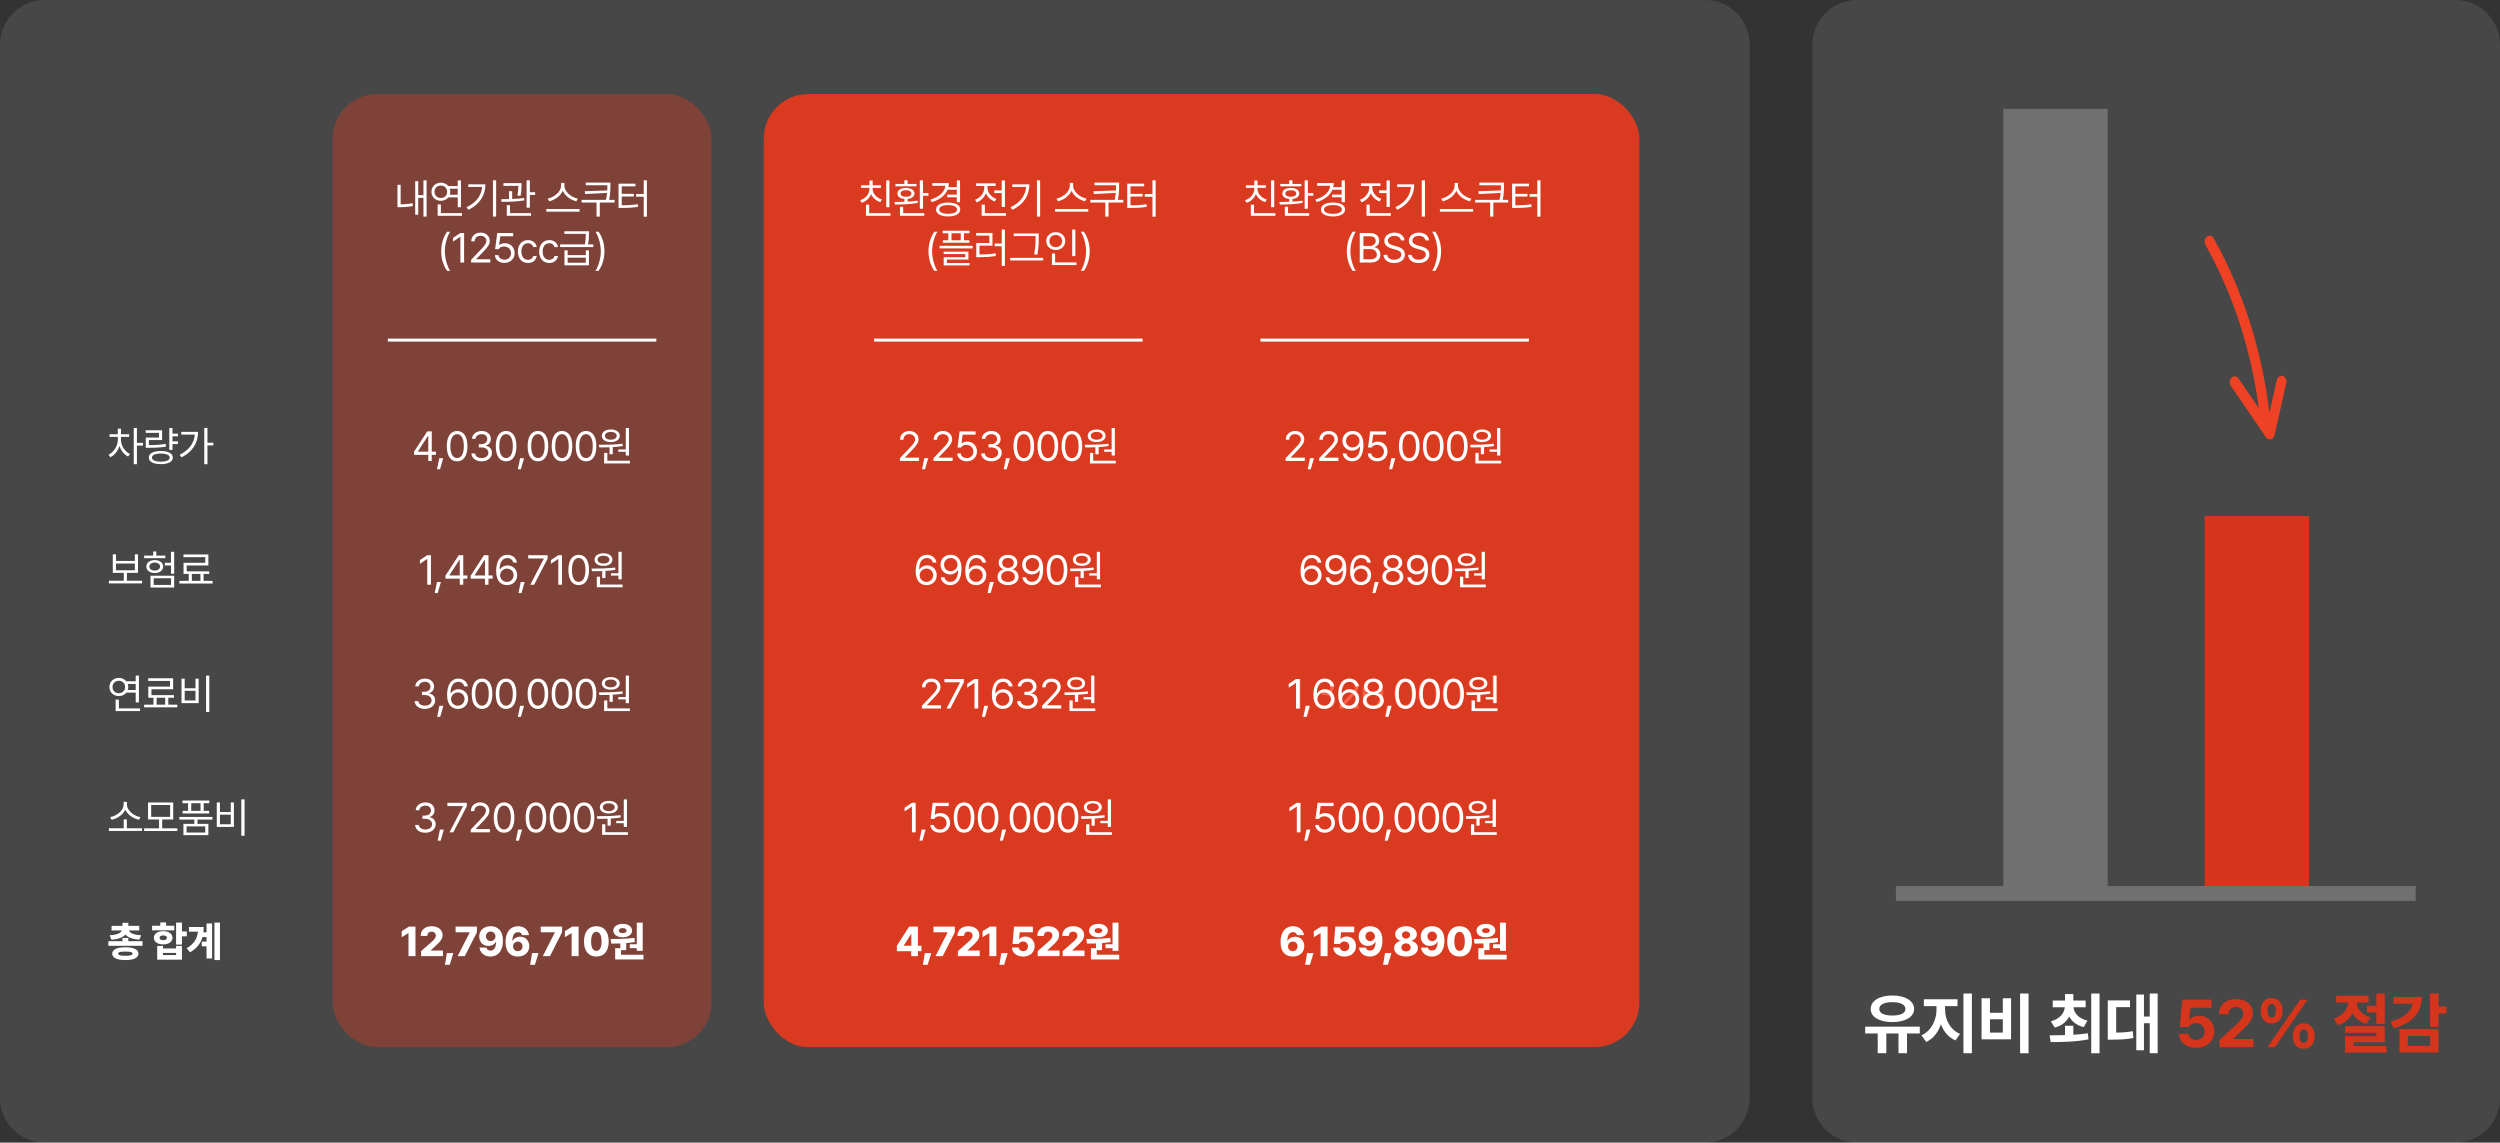
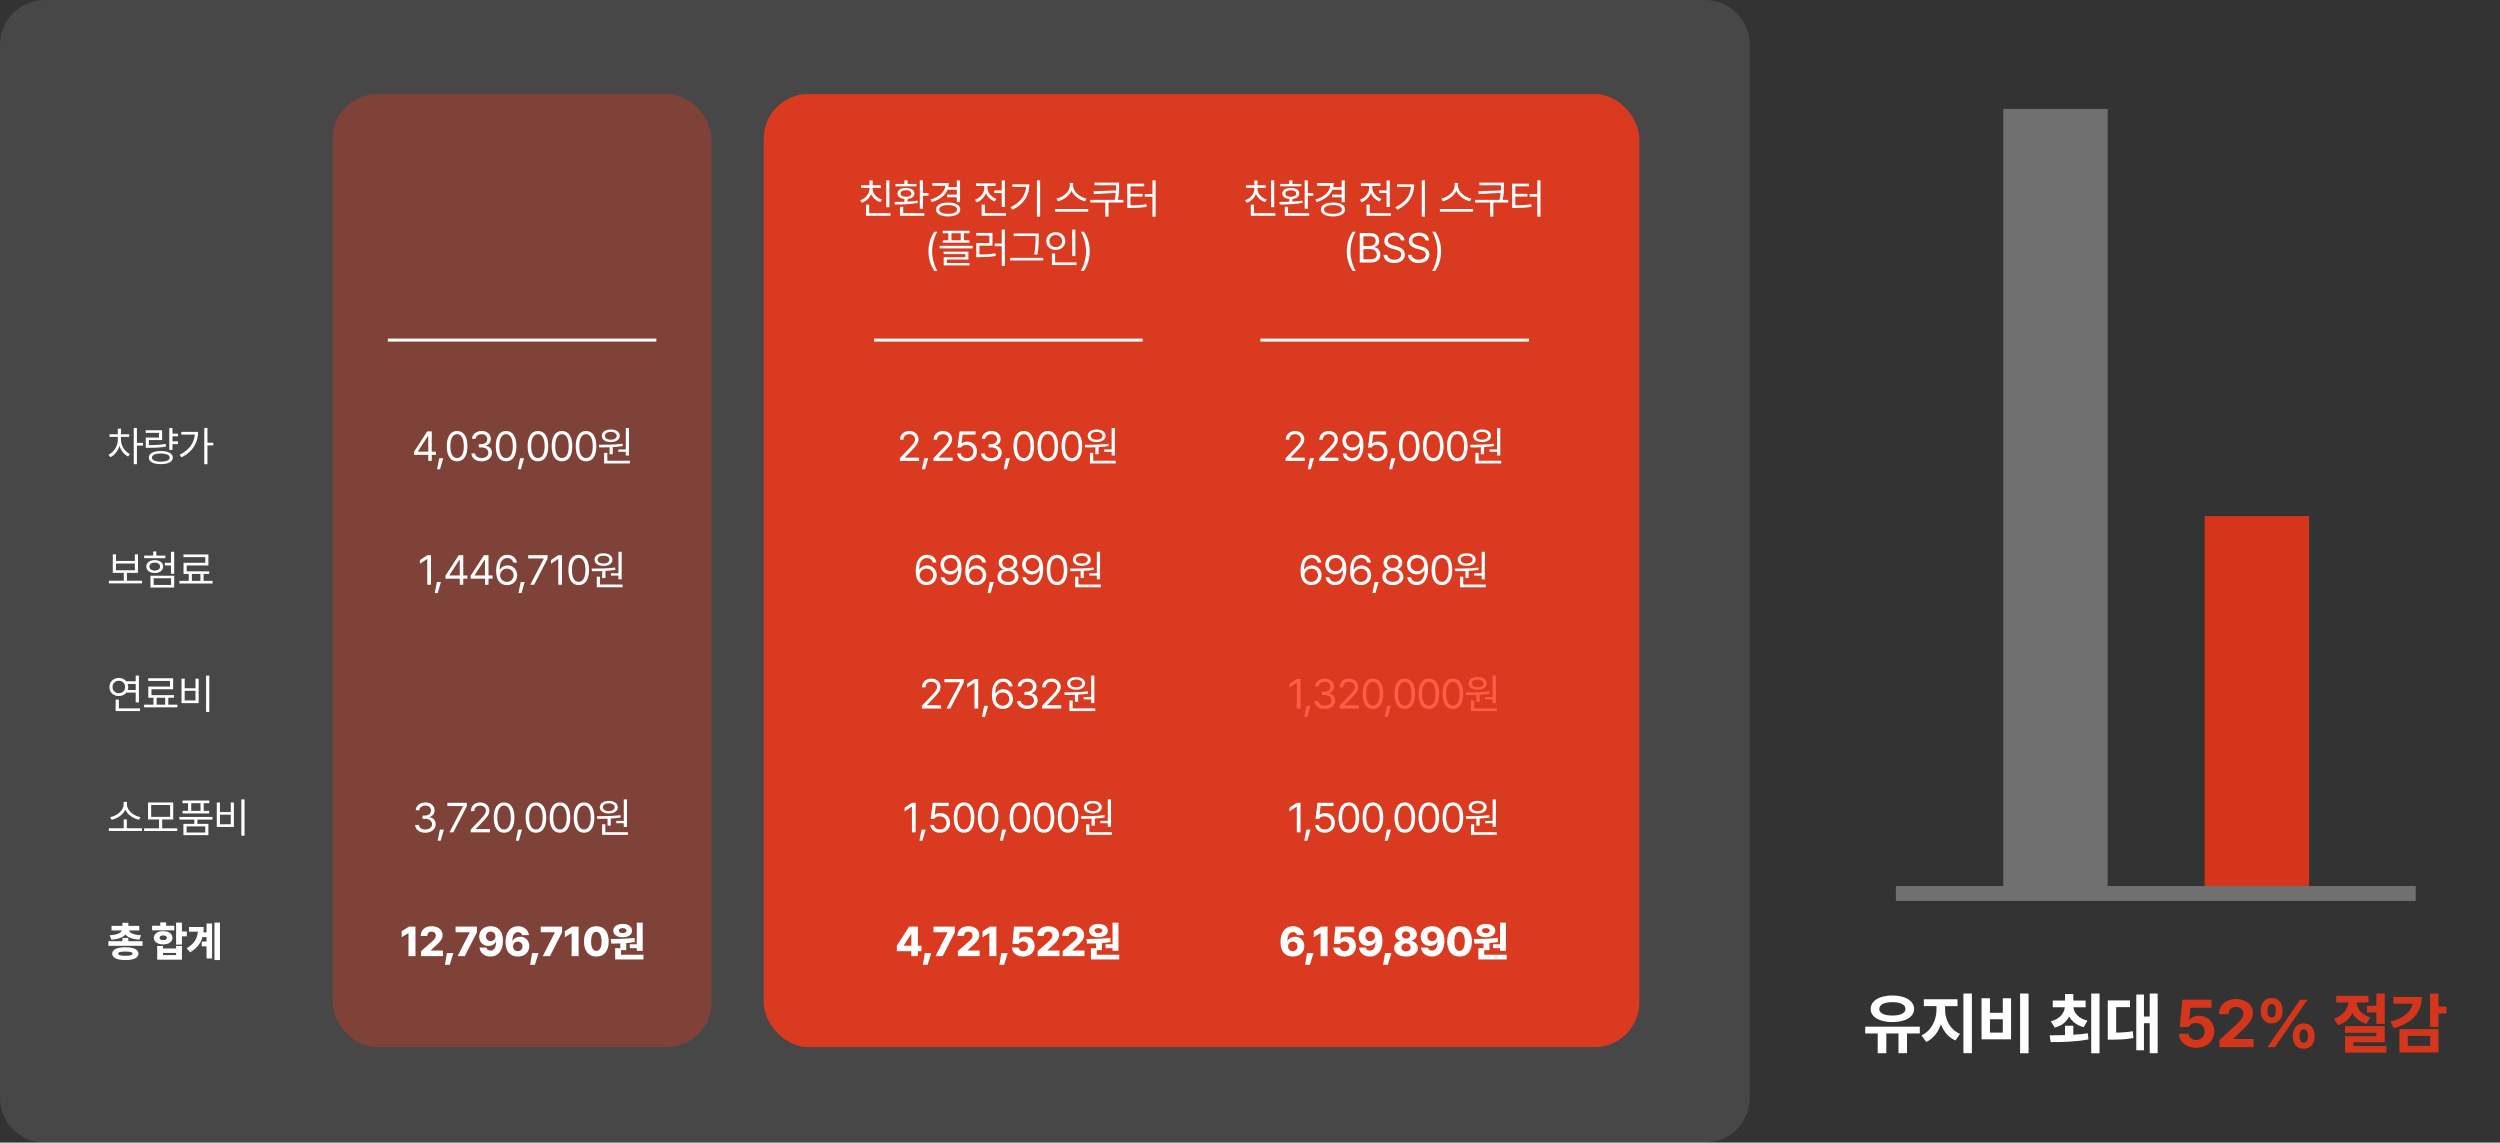
<svg xmlns="http://www.w3.org/2000/svg" width="1676" height="766" viewBox="0 0 1676 766" fill="none">
  <rect x="0" y="0" width="1676" height="766" fill="#333333" stroke="none" />
  <path d="M0 30C0 13.431 13.431 0 30 0H1143C1159.57 0 1173 13.431 1173 30V736C1173 752.569 1159.57 766 1143 766H30C13.431 766 0 752.569 0 736V30Z" fill="white" fill-opacity="0.1" />
  <path d="M871.874 455.203V475H869.385V457.773H869.276L864.463 460.973V458.484L869.385 455.203H871.874ZM878.532 473.168L876.399 480.605H874.376L875.88 473.168H878.532ZM888.171 475.273C884.234 475.273 881.418 473.168 881.281 470.023H883.769C883.906 471.91 885.793 473.086 888.144 473.086C890.742 473.086 892.656 471.664 892.656 469.613C892.656 467.453 890.933 465.922 887.843 465.922H886.23V463.762H887.843C890.25 463.762 891.918 462.422 891.918 460.371C891.918 458.402 890.468 457.062 888.226 457.062C886.121 457.062 884.179 458.238 884.07 460.18H881.691C881.828 457.035 884.726 454.93 888.254 454.93C892.027 454.93 894.324 457.391 894.296 460.234C894.324 462.477 893.011 464.145 890.933 464.719V464.855C893.504 465.266 895.089 467.098 895.062 469.613C895.089 472.867 892.109 475.273 888.171 475.273ZM898.057 475L898.029 473.195L904.783 466.086C907.135 463.598 908.256 462.258 908.256 460.426C908.256 458.402 906.533 457.062 904.319 457.062C901.967 457.062 900.463 458.566 900.463 460.781H898.139C898.111 457.281 900.819 454.93 904.401 454.93C907.983 454.93 910.553 457.336 910.553 460.426C910.553 462.641 909.514 464.363 906.014 467.973L901.475 472.648V472.812H910.908V475H898.057ZM920.411 475.273C916.009 475.273 913.493 471.582 913.493 465.102C913.493 458.676 916.063 454.93 920.411 454.93C924.759 454.93 927.329 458.676 927.329 465.102C927.329 471.582 924.786 475.273 920.411 475.273ZM920.411 473.086C923.255 473.086 924.923 470.215 924.923 465.102C924.923 459.988 923.255 457.062 920.411 457.062C917.567 457.062 915.872 459.988 915.872 465.102C915.872 470.215 917.54 473.086 920.411 473.086ZM932.456 473.168L930.324 480.605H928.3L929.804 473.168H932.456ZM941.767 475.273C937.365 475.273 934.849 471.582 934.849 465.102C934.849 458.676 937.42 454.93 941.767 454.93C946.115 454.93 948.685 458.676 948.685 465.102C948.685 471.582 946.142 475.273 941.767 475.273ZM941.767 473.086C944.611 473.086 946.279 470.215 946.279 465.102C946.279 459.988 944.611 457.062 941.767 457.062C938.924 457.062 937.228 459.988 937.228 465.102C937.228 470.215 938.896 473.086 941.767 473.086ZM957.887 475.273C953.485 475.273 950.969 471.582 950.969 465.102C950.969 458.676 953.539 454.93 957.887 454.93C962.235 454.93 964.805 458.676 964.805 465.102C964.805 471.582 962.262 475.273 957.887 475.273ZM957.887 473.086C960.731 473.086 962.399 470.215 962.399 465.102C962.399 459.988 960.731 457.062 957.887 457.062C955.043 457.062 953.348 459.988 953.348 465.102C953.348 470.215 955.016 473.086 957.887 473.086ZM974.007 475.273C969.604 475.273 967.089 471.582 967.089 465.102C967.089 458.676 969.659 454.93 974.007 454.93C978.354 454.93 980.925 458.676 980.925 465.102C980.925 471.582 978.382 475.273 974.007 475.273ZM974.007 473.086C976.851 473.086 978.519 470.215 978.519 465.102C978.519 459.988 976.851 457.062 974.007 457.062C971.163 457.062 969.468 459.988 969.468 465.102C969.468 470.215 971.136 473.086 974.007 473.086ZM1002.81 452.934V471.391H1000.65V468.875H995.623V467.316H1000.65V452.934H1002.81ZM1003.42 474.891V476.695H986.134V469.586H988.294V474.891H1003.42ZM982.634 464.199C987.173 464.172 993.244 464.145 998.466 463.488L998.603 465.047C996.429 465.389 994.16 465.607 991.931 465.73V470.543H989.771V465.84C987.31 465.949 984.972 465.963 982.935 465.949L982.634 464.199ZM990.619 453.918C994.173 453.918 996.607 455.613 996.634 458.156C996.607 460.754 994.173 462.367 990.619 462.367C987.037 462.367 984.603 460.754 984.603 458.156C984.603 455.613 987.037 453.918 990.619 453.918ZM990.619 455.559C988.24 455.531 986.626 456.598 986.654 458.156C986.626 459.742 988.24 460.781 990.619 460.781C992.916 460.781 994.556 459.742 994.584 458.156C994.556 456.598 992.916 455.531 990.619 455.559Z" fill="white" />
  <path d="M81.078 294.836C81.078 298.719 83.621 302.711 87.148 304.406L85.891 306.074C83.211 304.762 81.092 302.109 80.094 298.965C79.027 302.342 76.772 305.172 73.996 306.512L72.766 304.844C76.32 303.176 78.973 299.02 79 294.836V292.895H73.422V291.145H78.973V287.371H81.133V291.145H86.602V292.895H81.078V294.836ZM91.797 286.906V296.887H95.871V298.719H91.797V311.215H89.664V286.906H91.797ZM119.319 290.734V292.539H115.628V295.848H119.319V297.68H115.628V301.645H113.495V286.934H115.628V290.734H119.319ZM108.682 288.438V295H99.823V298.391C104.143 298.391 107.274 298.24 111.061 297.598L111.28 299.402C107.37 300.059 104.116 300.195 99.604 300.195H97.717V293.305H106.577V290.215H97.663V288.438H108.682ZM107.835 302.355C112.784 302.355 115.846 303.996 115.846 306.785C115.846 309.574 112.784 311.16 107.835 311.16C102.803 311.16 99.768 309.574 99.768 306.785C99.768 303.996 102.803 302.355 107.835 302.355ZM107.835 304.051C104.116 304.051 101.846 305.062 101.874 306.785C101.846 308.48 104.116 309.492 107.835 309.492C111.526 309.492 113.768 308.48 113.768 306.785C113.768 305.062 111.526 304.051 107.835 304.051ZM139.075 286.906V296.805H143.013V298.609H139.075V311.215H136.943V286.906H139.075ZM132.786 289.531C132.786 296.422 129.56 302.684 121.63 306.594L120.427 304.898C126.716 301.768 130.134 297.092 130.626 291.336H121.548V289.531H132.786Z" fill="white" />
  <path d="M95.242 389.32V391.098H72.984V389.32H82.992V384.07H75.609V371.629H77.769V376.031H90.402V371.629H92.508V384.07H85.098V389.32H95.242ZM77.769 382.32H90.402V377.781H77.769V382.32ZM116.776 369.906V384.645H114.616V379.094H110.487V377.316H114.616V369.906H116.776ZM116.776 385.957V393.887H100.889V385.957H116.776ZM103.022 387.68V392.137H114.67V387.68H103.022ZM110.842 372.477V374.227H96.651V372.477H102.694V369.688H104.799V372.477H110.842ZM103.733 375.484C107.042 375.484 109.366 377.262 109.393 379.805C109.366 382.43 107.042 384.152 103.733 384.152C100.424 384.152 98.1 382.43 98.1 379.805C98.1 377.262 100.424 375.484 103.733 375.484ZM103.733 377.152C101.628 377.152 100.151 378.246 100.151 379.805C100.151 381.418 101.628 382.484 103.733 382.512C105.838 382.484 107.315 381.418 107.315 379.805C107.315 378.246 105.838 377.152 103.733 377.152ZM142.521 389.402V391.207H120.263V389.402H126.525V384.781H123.052V377.289H137.599V373.488H122.997V371.711H139.704V379.066H125.185V383.004H140.278V384.781H136.478V389.402H142.521ZM128.63 389.402H134.372V384.781H128.63V389.402Z" fill="white" />
  <path d="M93.137 452.934V470.898H90.977V464.336H84.688C83.566 465.771 81.762 466.633 79.684 466.633C76.047 466.633 73.367 464.117 73.367 460.562C73.367 457.008 76.047 454.492 79.684 454.465C81.748 454.479 83.512 455.326 84.66 456.734H90.977V452.934H93.137ZM93.82 474.891V476.695H77.523V469.012H79.684V474.891H93.82ZM79.684 456.379C77.195 456.406 75.418 458.129 75.418 460.562C75.418 462.996 77.195 464.719 79.684 464.719C82.062 464.719 83.894 462.996 83.894 460.562C83.894 458.129 82.062 456.406 79.684 456.379ZM85.644 458.512C85.85 459.141 85.973 459.824 85.973 460.562C85.973 461.273 85.85 461.943 85.644 462.559H90.977V458.512H85.644ZM118.881 472.402V474.207H96.624V472.402H102.885V467.781H99.413V460.289H113.96V456.488H99.358V454.711H116.065V462.066H101.545V466.004H116.639V467.781H112.838V472.402H118.881ZM104.991 472.402H110.733V467.781H104.991V472.402ZM140.306 452.906V477.27H138.146V452.906H140.306ZM123.818 454.984V461.41H131.064V454.984H133.169V471.391H121.685V454.984H123.818ZM123.818 469.586H131.064V463.133H123.818V469.586Z" fill="white" />
-   <path d="M95.543 630.965V634.082H72.656V630.965H82.09V628.777H86.027V630.965H95.543ZM86.027 618.66V620.711H93.356V623.801H86.41C86.943 625.264 89.172 626.727 94.613 627L93.438 629.953C88.721 629.666 85.617 628.381 84.059 626.48C82.473 628.381 79.383 629.666 74.68 629.953L73.504 627C78.918 626.727 81.147 625.264 81.707 623.801H74.789V620.711H82.09V618.66H86.027ZM84.059 635.039C89.582 635.039 92.809 636.57 92.809 639.332C92.809 642.121 89.582 643.652 84.059 643.625C78.508 643.652 75.227 642.121 75.227 639.332C75.227 636.57 78.508 635.039 84.059 635.039ZM84.059 637.938C80.723 637.938 79.219 638.32 79.246 639.332C79.219 640.344 80.723 640.754 84.059 640.754C87.285 640.754 88.871 640.344 88.871 639.332C88.871 638.32 87.285 637.938 84.059 637.938ZM121.985 618.523V624.457H125.239V627.711H121.985V633.262H118.048V618.523H121.985ZM109.298 634.164V635.859H118.048V634.164H121.985V643.352H105.388V634.164H109.298ZM109.298 640.289H118.048V638.84H109.298V640.289ZM116.845 620.602V623.691H101.97V620.602H107.439V618.387H111.376V620.602H116.845ZM109.407 624.238C113.071 624.238 115.642 626.016 115.642 628.695C115.642 631.375 113.071 633.152 109.407 633.125C105.716 633.152 103.118 631.375 103.146 628.695C103.118 626.016 105.716 624.238 109.407 624.238ZM109.407 627.109C107.958 627.109 106.974 627.656 106.974 628.695C106.974 629.789 107.958 630.281 109.407 630.281C110.884 630.281 111.896 629.789 111.896 628.695C111.896 627.656 110.884 627.109 109.407 627.109ZM147.457 618.523V643.625H143.765V618.523H147.457ZM142.179 619.07V642.559H138.461V634.438H135.261V631.266H138.461V628.203H135.754C134.605 632.291 132.103 635.695 127.441 638.457L125.144 635.695C130.093 632.783 132.199 629.393 132.664 624.594H126.703V621.449H136.574C136.574 622.693 136.506 623.883 136.382 625.031H138.461V619.07H142.179Z" fill="white" />
-   <path d="M1215 30C1215 13.431 1228.43 0 1245 0H1646C1662.57 0 1676 13.431 1676 30V736C1676 752.569 1662.57 766 1646 766H1245C1228.43 766 1215 752.569 1215 736V30Z" fill="white" fill-opacity="0.1" />
+   <path d="M95.543 630.965V634.082H72.656V630.965H82.09V628.777H86.027V630.965H95.543ZM86.027 618.66V620.711H93.356V623.801H86.41C86.943 625.264 89.172 626.727 94.613 627L93.438 629.953C88.721 629.666 85.617 628.381 84.059 626.48C82.473 628.381 79.383 629.666 74.68 629.953L73.504 627C78.918 626.727 81.147 625.264 81.707 623.801H74.789V620.711H82.09V618.66H86.027ZM84.059 635.039C89.582 635.039 92.809 636.57 92.809 639.332C92.809 642.121 89.582 643.652 84.059 643.625C78.508 643.652 75.227 642.121 75.227 639.332C75.227 636.57 78.508 635.039 84.059 635.039ZM84.059 637.938C80.723 637.938 79.219 638.32 79.246 639.332C79.219 640.344 80.723 640.754 84.059 640.754C87.285 640.754 88.871 640.344 88.871 639.332C88.871 638.32 87.285 637.938 84.059 637.938ZM121.985 618.523V624.457H125.239V627.711H121.985V633.262H118.048V618.523H121.985ZM109.298 634.164V635.859H118.048V634.164H121.985V643.352H105.388V634.164H109.298ZM109.298 640.289H118.048V638.84H109.298V640.289ZM116.845 620.602V623.691H101.97V620.602H107.439V618.387H111.376V620.602H116.845ZM109.407 624.238C113.071 624.238 115.642 626.016 115.642 628.695C115.642 631.375 113.071 633.152 109.407 633.125C105.716 633.152 103.118 631.375 103.146 628.695C103.118 626.016 105.716 624.238 109.407 624.238ZM109.407 627.109C107.958 627.109 106.974 627.656 106.974 628.695C106.974 629.789 107.958 630.281 109.407 630.281C110.884 630.281 111.896 629.789 111.896 628.695C111.896 627.656 110.884 627.109 109.407 627.109ZM147.457 618.523V643.625H143.765V618.523ZM142.179 619.07V642.559H138.461V634.438H135.261V631.266H138.461V628.203H135.754C134.605 632.291 132.103 635.695 127.441 638.457L125.144 635.695C130.093 632.783 132.199 629.393 132.664 624.594H126.703V621.449H136.574C136.574 622.693 136.506 623.883 136.382 625.031H138.461V619.07H142.179Z" fill="white" />
  <path d="M95.242 555.266V557.043H72.984V555.266H82.938V549.305H85.043V555.266H95.242ZM85.098 539.434C85.098 543.508 89.91 547.062 94.148 547.801L93.191 549.578C89.486 548.826 85.576 546.311 84.004 542.797C82.404 546.297 78.522 548.826 74.816 549.578L73.859 547.801C78.098 547.062 82.856 543.508 82.856 539.434V537.574H85.098V539.434ZM118.881 555.293V557.098H96.624V555.293H106.631V549.359H99.249V537.957H116.12V549.359H108.737V555.293H118.881ZM101.354 539.68V547.637H114.042V539.68H101.354ZM142.411 547.664V549.441H132.376V552.312H139.704V559.887H122.97V552.312H130.271V549.441H120.263V547.664H142.411ZM140.306 536.699V538.477H136.56V543.59H140.224V545.367H122.423V543.59H126.087V538.477H122.341V536.699H140.306ZM125.103 554.008V558.137H137.599V554.008H125.103ZM128.22 543.59H134.427V538.477H128.22V543.59ZM163.945 535.906V560.27H161.785V535.906H163.945ZM147.457 537.984V544.41H154.703V537.984H156.808V554.391H145.324V537.984H147.457ZM147.457 552.586H154.703V546.133H147.457V552.586Z" fill="white" />
  <rect x="512" y="63" width="587" height="639" rx="30" fill="#FF3816" fill-opacity="0.8" />
  <rect x="223" y="63" width="254" height="639" rx="30" fill="#FF3816" fill-opacity="0.3" />
  <path d="M586 228L766 228" stroke="white" stroke-width="2" />
  <path d="M596.25 120.934V138.898H594.118V120.934H596.25ZM597.016 142.891V144.695H580.555V137.23H582.688V142.891H597.016ZM585.012 126.594C585.012 129.82 587.61 132.664 591.247 133.785L590.18 135.508C587.323 134.592 585.067 132.65 583.973 130.121C582.907 132.842 580.665 134.947 577.766 135.945L576.672 134.25C580.309 133.074 582.879 130.012 582.879 126.594V125.938H577.274V124.215H582.879V121.043H585.04V124.215H590.59V125.938H585.012V126.594ZM618.796 120.906V129.438H622.433V131.242H618.796V139.938H616.636V120.906H618.796ZM619.671 142.891V144.695H603.347V138.652H605.507V142.891H619.671ZM599.71 135.371C601.638 135.371 603.921 135.357 606.3 135.262V133.402C603.47 133.143 601.651 131.789 601.651 129.738C601.651 127.387 603.921 125.992 607.339 125.992C610.784 125.992 613.026 127.387 613.054 129.738C613.026 131.775 611.249 133.129 608.433 133.402V135.152C610.716 135.043 613.013 134.824 615.132 134.496L615.323 136.027C610.101 137.012 604.222 137.094 599.956 137.121L599.71 135.371ZM614.394 123.312V124.926H600.312V123.312H606.3V120.852H608.433V123.312H614.394ZM607.339 127.523C605.097 127.523 603.702 128.371 603.702 129.738C603.702 131.078 605.097 131.926 607.339 131.926C609.581 131.926 611.003 131.078 611.003 129.738C611.003 128.371 609.581 127.523 607.339 127.523ZM643.611 120.934V135.535H641.451V132.254H634.998V130.477H641.451V127.195H635.244C633.644 131.105 629.884 133.936 624.689 135.48L623.787 133.785C629.666 132.035 633.316 128.754 633.767 124.543H625.017V122.738H636.091C636.091 123.695 635.982 124.611 635.791 125.473H641.451V120.934H643.611ZM635.654 135.781C640.576 135.781 643.748 137.531 643.748 140.43C643.748 143.355 640.576 145.105 635.654 145.105C630.677 145.105 627.533 143.355 627.533 140.43C627.533 137.531 630.677 135.781 635.654 135.781ZM635.654 137.504C631.99 137.477 629.638 138.598 629.638 140.43C629.638 142.262 631.99 143.355 635.654 143.355C639.263 143.355 641.587 142.262 641.615 140.43C641.587 138.598 639.263 137.477 635.654 137.504ZM673.717 120.934V138.762H671.557V129.438H666.553V127.66H671.557V120.934H673.717ZM674.401 142.891V144.695H658.104V137.148H660.264V142.891H674.401ZM662.014 125.938C662.014 129.082 664.448 132.145 668.003 133.348L666.882 135.07C664.134 134.086 662.014 132.035 660.975 129.52C659.923 132.322 657.68 134.564 654.796 135.645L653.675 133.895C657.257 132.637 659.854 129.438 659.854 125.938V124.68H654.358V122.902H667.456V124.68H662.014V125.938ZM697.302 120.906V145.215H695.142V120.906H697.302ZM690.111 123.559C690.083 130.559 686.829 136.738 678.681 140.648L677.505 138.898C684.081 135.781 687.431 131.119 687.923 125.309H678.626V123.559H690.111ZM719.424 124.488C719.424 128.645 724.182 132.363 728.42 133.156L727.436 134.961C723.772 134.113 719.903 131.502 718.33 127.906C716.758 131.488 712.903 134.1 709.225 134.961L708.241 133.156C712.452 132.336 717.182 128.672 717.182 124.488V122.629H719.424V124.488ZM729.569 140.129V141.906H707.311V140.129H729.569ZM750.255 122.438V124.68C750.255 127.182 750.255 130.012 749.407 133.977H753.099V135.781H743.145V145.215H740.985V135.781H730.95V133.977H747.247C747.671 132.24 747.903 130.723 748.04 129.328L733.356 130.094L733.083 128.207L748.177 127.688C748.218 126.621 748.218 125.623 748.231 124.68V124.215H733.767V122.438H750.255ZM774.742 120.906V145.27H772.609V131.871H767.468V130.094H772.609V120.906H774.742ZM767.058 123.148V124.926H757.871V129.984H765.992V131.734H757.871V137.613C762.341 137.613 765.185 137.463 768.535 136.875L768.781 138.652C765.253 139.227 762.273 139.391 757.57 139.391H755.71V123.148H767.058ZM622.447 168.453C622.474 163.285 623.869 158.992 626.384 155.355H628.463C626.603 158.062 624.88 163.586 624.88 168.453C624.88 173.32 626.603 178.871 628.463 181.578H626.384C623.869 177.914 622.474 173.621 622.447 168.453ZM649.969 154.672V156.367H646.223V161.07H649.887V162.738H632.086V161.07H635.75V156.367H632.004V154.672H649.969ZM652.074 164.789V166.512H629.926V164.789H652.074ZM649.231 168.699V173.977H634.793V176.301H649.969V177.941H632.66V172.418H647.125V170.312H632.606V168.699H649.231ZM637.883 161.07H644.09V156.367H637.883V161.07ZM673.69 153.906V178.27H671.557V165.062H666.827V163.258H671.557V153.906H673.69ZM665.35 156.176V164.68H656.628V170.586C660.811 170.586 663.846 170.463 667.401 169.793L667.565 171.598C663.901 172.254 660.757 172.391 656.354 172.418H654.495V162.902H663.272V157.953H654.413V156.176H665.35ZM696.372 156.504V158.938C696.372 162 696.372 165.473 695.47 170.75L693.283 170.531C694.267 165.555 694.267 161.918 694.267 158.938V158.281H679.611V156.504H696.372ZM699.353 172.855V174.633H677.204V172.855H699.353ZM720.914 153.934V171.707H718.781V153.934H720.914ZM721.68 175.891V177.695H705.219V169.902H707.351V175.891H721.68ZM707.789 155.629C711.426 155.629 714.16 158.09 714.16 161.59C714.16 165.145 711.426 167.578 707.789 167.578C704.152 167.578 701.418 165.145 701.418 161.59C701.418 158.09 704.152 155.629 707.789 155.629ZM707.789 157.516C705.328 157.516 703.496 159.211 703.523 161.59C703.496 164.023 705.328 165.691 707.789 165.691C710.195 165.691 712.055 164.023 712.055 161.59C712.055 159.211 710.195 157.516 707.789 157.516ZM730.553 168.453C730.526 173.621 729.131 177.914 726.616 181.578H724.538C726.397 178.871 728.12 173.32 728.12 168.453C728.12 163.586 726.397 158.062 724.538 155.355H726.616C729.131 158.992 730.526 163.285 730.553 168.453Z" fill="white" />
  <path d="M603.284 309L603.256 307.195L610.01 300.086C612.362 297.598 613.483 296.258 613.483 294.426C613.483 292.402 611.76 291.062 609.545 291.062C607.194 291.062 605.69 292.566 605.69 294.781H603.366C603.338 291.281 606.045 288.93 609.627 288.93C613.209 288.93 615.78 291.336 615.78 294.426C615.78 296.641 614.741 298.363 611.241 301.973L606.702 306.648V306.812H616.135V309H603.284ZM622.274 307.168L620.142 314.605H618.118L619.622 307.168H622.274ZM625.816 309L625.789 307.195L632.543 300.086C634.894 297.598 636.015 296.258 636.015 294.426C636.015 292.402 634.293 291.062 632.078 291.062C629.726 291.062 628.222 292.566 628.222 294.781H625.898C625.871 291.281 628.578 288.93 632.16 288.93C635.742 288.93 638.312 291.336 638.312 294.426C638.312 296.641 637.273 298.363 633.773 301.973L629.234 306.648V306.812H638.668V309H625.816ZM648.143 309.273C644.561 309.273 641.854 307.059 641.717 304.023H644.096C644.287 305.801 646.01 307.113 648.143 307.113C650.713 307.113 652.572 305.227 652.572 302.738C652.572 300.168 650.631 298.281 647.979 298.254C646.311 298.227 645.026 298.746 644.287 300.031H641.908L643.303 289.203H654.022V291.391H645.354L644.615 297.188H644.807C645.682 296.504 647.022 296.039 648.416 296.039C652.19 296.039 654.979 298.828 654.979 302.684C654.979 306.512 652.08 309.273 648.143 309.273ZM664.673 309.273C660.735 309.273 657.919 307.168 657.782 304.023H660.27C660.407 305.91 662.294 307.086 664.645 307.086C667.243 307.086 669.157 305.664 669.157 303.613C669.157 301.453 667.434 299.922 664.344 299.922H662.731V297.762H664.344C666.751 297.762 668.419 296.422 668.419 294.371C668.419 292.402 666.969 291.062 664.727 291.062C662.622 291.062 660.68 292.238 660.571 294.18H658.192C658.329 291.035 661.227 288.93 664.755 288.93C668.528 288.93 670.825 291.391 670.798 294.234C670.825 296.477 669.512 298.145 667.434 298.719V298.855C670.005 299.266 671.591 301.098 671.563 303.613C671.591 306.867 668.61 309.273 664.673 309.273ZM677.046 307.168L674.913 314.605H672.89L674.394 307.168H677.046ZM686.357 309.273C681.955 309.273 679.439 305.582 679.439 299.102C679.439 292.676 682.01 288.93 686.357 288.93C690.705 288.93 693.275 292.676 693.275 299.102C693.275 305.582 690.732 309.273 686.357 309.273ZM686.357 307.086C689.201 307.086 690.869 304.215 690.869 299.102C690.869 293.988 689.201 291.062 686.357 291.062C683.514 291.062 681.818 293.988 681.818 299.102C681.818 304.215 683.486 307.086 686.357 307.086ZM702.477 309.273C698.075 309.273 695.559 305.582 695.559 299.102C695.559 292.676 698.129 288.93 702.477 288.93C706.825 288.93 709.395 292.676 709.395 299.102C709.395 305.582 706.852 309.273 702.477 309.273ZM702.477 307.086C705.321 307.086 706.989 304.215 706.989 299.102C706.989 293.988 705.321 291.062 702.477 291.062C699.633 291.062 697.938 293.988 697.938 299.102C697.938 304.215 699.606 307.086 702.477 307.086ZM718.597 309.273C714.194 309.273 711.679 305.582 711.679 299.102C711.679 292.676 714.249 288.93 718.597 288.93C722.944 288.93 725.515 292.676 725.515 299.102C725.515 305.582 722.972 309.273 718.597 309.273ZM718.597 307.086C721.44 307.086 723.108 304.215 723.108 299.102C723.108 293.988 721.44 291.062 718.597 291.062C715.753 291.062 714.058 293.988 714.058 299.102C714.058 304.215 715.726 307.086 718.597 307.086ZM747.404 286.934V305.391H745.244V302.875H740.212V301.316H745.244V286.934H747.404ZM748.005 308.891V310.695H730.724V303.586H732.884V308.891H748.005ZM727.224 298.199C731.763 298.172 737.834 298.145 743.056 297.488L743.193 299.047C741.019 299.389 738.75 299.607 736.521 299.73V304.543H734.361V299.84C731.9 299.949 729.562 299.963 727.525 299.949L727.224 298.199ZM735.209 287.918C738.763 287.918 741.197 289.613 741.224 292.156C741.197 294.754 738.763 296.367 735.209 296.367C731.626 296.367 729.193 294.754 729.193 292.156C729.193 289.613 731.626 287.918 735.209 287.918ZM735.209 289.559C732.83 289.531 731.216 290.598 731.244 292.156C731.216 293.742 732.83 294.781 735.209 294.781C737.505 294.781 739.146 293.742 739.173 292.156C739.146 290.598 737.505 289.531 735.209 289.559Z" fill="white" />
  <path d="M621.106 392.273C617.661 392.219 613.888 390.195 613.888 382.867C613.888 375.867 616.759 371.93 621.407 371.93C624.88 371.93 627.314 374.062 627.833 377.18H625.399C624.935 375.43 623.622 374.117 621.407 374.117C618.153 374.117 616.212 376.906 616.212 381.664H616.458C617.606 380.023 619.411 379.039 621.544 379.039C625.071 379.039 627.997 381.773 627.997 385.602C627.997 389.32 625.263 392.301 621.106 392.273ZM621.106 390.113C623.677 390.113 625.591 388.09 625.618 385.629C625.591 383.195 623.759 381.199 621.161 381.199C618.564 381.199 616.567 383.305 616.54 385.656C616.54 387.98 618.454 390.113 621.106 390.113ZM637.418 371.93C640.836 371.957 644.609 374.008 644.609 381.309C644.609 388.336 641.738 392.273 637.089 392.273C633.617 392.273 631.156 390.141 630.664 386.996H633.097C633.535 388.773 634.875 390.086 637.089 390.086C640.316 390.086 642.285 387.297 642.312 382.484H642.039C640.89 384.125 639.086 385.109 636.98 385.109C633.425 385.109 630.5 382.402 630.5 378.574C630.5 374.883 633.207 371.902 637.418 371.93ZM637.418 374.09C634.82 374.09 632.879 376.113 632.906 378.547C632.906 381.008 634.738 382.949 637.336 382.949C639.906 382.949 641.929 380.816 641.929 378.492C641.929 376.223 640.043 374.09 637.418 374.09ZM654.33 392.273C650.885 392.219 647.111 390.195 647.111 382.867C647.111 375.867 649.983 371.93 654.631 371.93C658.104 371.93 660.537 374.062 661.057 377.18H658.623C658.158 375.43 656.846 374.117 654.631 374.117C651.377 374.117 649.436 376.906 649.436 381.664H649.682C650.83 380.023 652.635 379.039 654.768 379.039C658.295 379.039 661.221 381.773 661.221 385.602C661.221 389.32 658.486 392.301 654.33 392.273ZM654.33 390.113C656.901 390.113 658.815 388.09 658.842 385.629C658.815 383.195 656.983 381.199 654.385 381.199C651.787 381.199 649.791 383.305 649.764 385.656C649.764 387.98 651.678 390.113 654.33 390.113ZM666.239 390.168L664.106 397.605H662.083L663.587 390.168H666.239ZM675.769 392.273C671.613 392.273 668.714 389.977 668.741 386.75C668.714 384.18 670.491 382.074 672.761 381.719V381.609C670.792 381.145 669.507 379.34 669.507 377.18C669.507 374.145 672.159 371.93 675.769 371.93C679.378 371.93 682.031 374.145 682.058 377.18C682.031 379.34 680.718 381.145 678.777 381.609V381.719C681.019 382.074 682.796 384.18 682.824 386.75C682.796 389.977 679.898 392.273 675.769 392.273ZM675.769 390.113C678.613 390.113 680.363 388.691 680.363 386.613C680.363 384.426 678.421 382.812 675.769 382.812C673.116 382.812 671.148 384.426 671.202 386.613C671.148 388.691 672.925 390.113 675.769 390.113ZM675.769 380.734C678.011 380.734 679.652 379.367 679.652 377.371C679.652 375.402 678.093 374.062 675.769 374.062C673.417 374.062 671.886 375.402 671.886 377.371C671.886 379.367 673.499 380.734 675.769 380.734ZM692.162 371.93C695.58 371.957 699.353 374.008 699.353 381.309C699.353 388.336 696.482 392.273 691.834 392.273C688.361 392.273 685.9 390.141 685.408 386.996H687.842C688.279 388.773 689.619 390.086 691.834 390.086C695.06 390.086 697.029 387.297 697.056 382.484H696.783C695.635 384.125 693.83 385.109 691.724 385.109C688.17 385.109 685.244 382.402 685.244 378.574C685.244 374.883 687.951 371.902 692.162 371.93ZM692.162 374.09C689.564 374.09 687.623 376.113 687.65 378.547C687.65 381.008 689.482 382.949 692.08 382.949C694.65 382.949 696.674 380.816 696.674 378.492C696.674 376.223 694.787 374.09 692.162 374.09ZM708.664 392.273C704.262 392.273 701.746 388.582 701.746 382.102C701.746 375.676 704.317 371.93 708.664 371.93C713.012 371.93 715.582 375.676 715.582 382.102C715.582 388.582 713.039 392.273 708.664 392.273ZM708.664 390.086C711.508 390.086 713.176 387.215 713.176 382.102C713.176 376.988 711.508 374.062 708.664 374.062C705.821 374.062 704.125 376.988 704.125 382.102C704.125 387.215 705.793 390.086 708.664 390.086ZM737.472 369.934V388.391H735.311V385.875H730.28V384.316H735.311V369.934H737.472ZM738.073 391.891V393.695H720.792V386.586H722.952V391.891H738.073ZM717.292 381.199C721.831 381.172 727.901 381.145 733.124 380.488L733.261 382.047C731.087 382.389 728.817 382.607 726.589 382.73V387.543H724.429V382.84C721.968 382.949 719.63 382.963 717.593 382.949L717.292 381.199ZM725.276 370.918C728.831 370.918 731.265 372.613 731.292 375.156C731.265 377.754 728.831 379.367 725.276 379.367C721.694 379.367 719.261 377.754 719.261 375.156C719.261 372.613 721.694 370.918 725.276 370.918ZM725.276 372.559C722.897 372.531 721.284 373.598 721.311 375.156C721.284 376.742 722.897 377.781 725.276 377.781C727.573 377.781 729.214 376.742 729.241 375.156C729.214 373.598 727.573 372.531 725.276 372.559Z" fill="white" />
  <path d="M618.03 475L618.003 473.195L624.757 466.086C627.108 463.598 628.23 462.258 628.23 460.426C628.23 458.402 626.507 457.062 624.292 457.062C621.94 457.062 620.437 458.566 620.437 460.781H618.112C618.085 457.281 620.792 454.93 624.374 454.93C627.956 454.93 630.526 457.336 630.526 460.426C630.526 462.641 629.487 464.363 625.987 467.973L621.448 472.648V472.812H630.882V475H618.03ZM634.533 475L643.611 457.527V457.391H633.138V455.203H646.154V457.5L637.103 475H634.533ZM655.793 455.203V475H653.305V457.773H653.195L648.383 460.973V458.484L653.305 455.203H655.793ZM662.452 473.168L660.319 480.605H658.296L659.8 473.168H662.452ZM672.173 475.273C668.728 475.219 664.954 473.195 664.954 465.867C664.954 458.867 667.825 454.93 672.474 454.93C675.947 454.93 678.38 457.062 678.9 460.18H676.466C676.001 458.43 674.689 457.117 672.474 457.117C669.22 457.117 667.279 459.906 667.279 464.664H667.525C668.673 463.023 670.478 462.039 672.611 462.039C676.138 462.039 679.064 464.773 679.064 468.602C679.064 472.32 676.329 475.301 672.173 475.273ZM672.173 473.113C674.743 473.113 676.657 471.09 676.685 468.629C676.657 466.195 674.825 464.199 672.228 464.199C669.63 464.199 667.634 466.305 667.607 468.656C667.607 470.98 669.521 473.113 672.173 473.113ZM688.73 475.273C684.793 475.273 681.976 473.168 681.84 470.023H684.328C684.465 471.91 686.351 473.086 688.703 473.086C691.301 473.086 693.215 471.664 693.215 469.613C693.215 467.453 691.492 465.922 688.402 465.922H686.789V463.762H688.402C690.808 463.762 692.476 462.422 692.476 460.371C692.476 458.402 691.027 457.062 688.785 457.062C686.68 457.062 684.738 458.238 684.629 460.18H682.25C682.387 457.035 685.285 454.93 688.812 454.93C692.586 454.93 694.883 457.391 694.855 460.234C694.883 462.477 693.57 464.145 691.492 464.719V464.855C694.062 465.266 695.648 467.098 695.621 469.613C695.648 472.867 692.668 475.273 688.73 475.273ZM698.616 475L698.588 473.195L705.342 466.086C707.694 463.598 708.815 462.258 708.815 460.426C708.815 458.402 707.092 457.062 704.877 457.062C702.526 457.062 701.022 458.566 701.022 460.781H698.698C698.67 457.281 701.377 454.93 704.959 454.93C708.541 454.93 711.112 457.336 711.112 460.426C711.112 462.641 710.073 464.363 706.573 467.973L702.034 472.648V472.812H711.467V475H698.616ZM733.657 452.934V471.391H731.497V468.875H726.466V467.316H731.497V452.934H733.657ZM734.259 474.891V476.695H716.978V469.586H719.138V474.891H734.259ZM713.478 464.199C718.017 464.172 724.087 464.145 729.31 463.488L729.446 465.047C727.272 465.389 725.003 465.607 722.774 465.73V470.543H720.614V465.84C718.153 465.949 715.815 465.963 713.778 465.949L713.478 464.199ZM721.462 453.918C725.017 453.918 727.45 455.613 727.478 458.156C727.45 460.754 725.017 462.367 721.462 462.367C717.88 462.367 715.446 460.754 715.446 458.156C715.446 455.613 717.88 453.918 721.462 453.918ZM721.462 455.559C719.083 455.531 717.47 456.598 717.497 458.156C717.47 459.742 719.083 460.781 721.462 460.781C723.759 460.781 725.399 459.742 725.427 458.156C725.399 456.598 723.759 455.531 721.462 455.559Z" fill="white" />
  <path d="M613.86 538.203V558H611.372V540.773H611.262L606.45 543.973V541.484L611.372 538.203H613.86ZM620.519 556.168L618.386 563.605H616.362L617.866 556.168H620.519ZM630.13 558.273C626.548 558.273 623.841 556.059 623.705 553.023H626.084C626.275 554.801 627.998 556.113 630.13 556.113C632.701 556.113 634.56 554.227 634.56 551.738C634.56 549.168 632.619 547.281 629.966 547.254C628.298 547.227 627.013 547.746 626.275 549.031H623.896L625.291 538.203H636.009V540.391H627.341L626.603 546.188H626.795C627.67 545.504 629.009 545.039 630.404 545.039C634.177 545.039 636.966 547.828 636.966 551.684C636.966 555.512 634.068 558.273 630.13 558.273ZM646.305 558.273C641.902 558.273 639.387 554.582 639.387 548.102C639.387 541.676 641.957 537.93 646.305 537.93C650.652 537.93 653.223 541.676 653.223 548.102C653.223 554.582 650.68 558.273 646.305 558.273ZM646.305 556.086C649.149 556.086 650.817 553.215 650.817 548.102C650.817 542.988 649.149 540.062 646.305 540.062C643.461 540.062 641.766 542.988 641.766 548.102C641.766 553.215 643.434 556.086 646.305 556.086ZM662.425 558.273C658.022 558.273 655.507 554.582 655.507 548.102C655.507 541.676 658.077 537.93 662.425 537.93C666.772 537.93 669.342 541.676 669.342 548.102C669.342 554.582 666.8 558.273 662.425 558.273ZM662.425 556.086C665.268 556.086 666.936 553.215 666.936 548.102C666.936 542.988 665.268 540.062 662.425 540.062C659.581 540.062 657.885 542.988 657.885 548.102C657.885 553.215 659.553 556.086 662.425 556.086ZM674.47 556.168L672.337 563.605H670.314L671.818 556.168H674.47ZM683.781 558.273C679.379 558.273 676.863 554.582 676.863 548.102C676.863 541.676 679.433 537.93 683.781 537.93C688.129 537.93 690.699 541.676 690.699 548.102C690.699 554.582 688.156 558.273 683.781 558.273ZM683.781 556.086C686.625 556.086 688.293 553.215 688.293 548.102C688.293 542.988 686.625 540.062 683.781 540.062C680.937 540.062 679.242 542.988 679.242 548.102C679.242 553.215 680.91 556.086 683.781 556.086ZM699.901 558.273C695.498 558.273 692.983 554.582 692.983 548.102C692.983 541.676 695.553 537.93 699.901 537.93C704.248 537.93 706.819 541.676 706.819 548.102C706.819 554.582 704.276 558.273 699.901 558.273ZM699.901 556.086C702.745 556.086 704.412 553.215 704.412 548.102C704.412 542.988 702.745 540.062 699.901 540.062C697.057 540.062 695.362 542.988 695.362 548.102C695.362 553.215 697.03 556.086 699.901 556.086ZM716.02 558.273C711.618 558.273 709.102 554.582 709.102 548.102C709.102 541.676 711.673 537.93 716.02 537.93C720.368 537.93 722.938 541.676 722.938 548.102C722.938 554.582 720.395 558.273 716.02 558.273ZM716.02 556.086C718.864 556.086 720.532 553.215 720.532 548.102C720.532 542.988 718.864 540.062 716.02 540.062C713.177 540.062 711.481 542.988 711.481 548.102C711.481 553.215 713.149 556.086 716.02 556.086ZM744.828 535.934V554.391H742.667V551.875H737.636V550.316H742.667V535.934H744.828ZM745.429 557.891V559.695H728.148V552.586H730.308V557.891H745.429ZM724.648 547.199C729.187 547.172 735.257 547.145 740.48 546.488L740.617 548.047C738.443 548.389 736.173 548.607 733.945 548.73V553.543H731.785V548.84C729.324 548.949 726.986 548.963 724.949 548.949L724.648 547.199ZM732.632 536.918C736.187 536.918 738.621 538.613 738.648 541.156C738.621 543.754 736.187 545.367 732.632 545.367C729.05 545.367 726.617 543.754 726.617 541.156C726.617 538.613 729.05 536.918 732.632 536.918ZM732.632 538.559C730.253 538.531 728.64 539.598 728.667 541.156C728.64 542.742 730.253 543.781 732.632 543.781C734.929 543.781 736.57 542.742 736.597 541.156C736.57 539.598 734.929 538.531 732.632 538.559Z" fill="white" />
  <path d="M601.26 637.664V634.027L609.463 621.203H615.342V634H617.749V637.664H615.342V641H610.885V637.664H601.26ZM605.909 634H610.967V626.152H610.803L605.909 633.836V634ZM624.325 638.922L621.892 646.824H618.692L620.005 638.922H624.325ZM627.183 641L635.277 625.113V624.977H625.816V621.203H640.117V625.004L631.996 641H627.183ZM642.154 641V637.637L649.373 631.293C651.041 629.762 651.998 628.75 652.026 627.246C651.998 625.605 650.795 624.566 649.127 624.566C647.432 624.566 646.311 625.633 646.311 627.438H641.881C641.881 623.445 644.807 620.93 649.154 620.93C653.611 620.93 656.537 623.336 656.537 626.891C656.537 629.16 655.416 631.047 651.123 634.793L648.635 637.09V637.227H656.783V641H642.154ZM667.954 621.203V641H663.278V625.578H663.169L658.712 628.312V624.266L663.606 621.203H667.954ZM675.597 638.922L673.163 646.824H669.964L671.277 638.922H675.597ZM685.947 641.273C681.627 641.273 678.482 638.758 678.428 635.23H682.967C683.021 636.707 684.334 637.664 685.947 637.664C687.806 637.664 689.146 636.352 689.119 634.438C689.146 632.496 687.779 631.184 685.892 631.184C684.471 631.184 683.541 631.73 682.994 632.797H678.81L679.795 621.203H692.455V624.977H683.623L683.158 629.707H683.295C683.978 628.613 685.51 627.848 687.369 627.848C690.978 627.848 693.631 630.527 693.631 634.301C693.631 638.375 690.541 641.273 685.947 641.273ZM695.668 641V637.637L702.887 631.293C704.555 629.762 705.512 628.75 705.539 627.246C705.512 625.605 704.309 624.566 702.641 624.566C700.946 624.566 699.825 625.633 699.825 627.438H695.395C695.395 623.445 698.321 620.93 702.668 620.93C707.125 620.93 710.051 623.336 710.051 626.891C710.051 629.16 708.93 631.047 704.637 634.793L702.149 637.09V637.227H710.297V641H695.668ZM712.417 641V637.637L719.636 631.293C721.304 629.762 722.261 628.75 722.288 627.246C722.261 625.605 721.058 624.566 719.39 624.566C717.694 624.566 716.573 625.633 716.573 627.438H712.144C712.144 623.445 715.069 620.93 719.417 620.93C723.874 620.93 726.8 623.336 726.8 626.891C726.8 629.16 725.679 631.047 721.386 634.793L718.897 637.09V637.227H727.046V641H712.417ZM749.81 618.551V637.473H745.845V635.668H741.169V633.016H745.845V618.551H749.81ZM750.33 640.07V643.215H731.353V635.668H734.798V632.496C732.638 632.578 730.574 632.605 728.728 632.605L728.291 629.516C732.884 629.461 739.037 629.406 744.314 628.75L744.533 631.539C742.646 631.867 740.691 632.1 738.763 632.25V636.953H735.291V640.07H750.33ZM736.412 619.344C740.076 619.344 742.701 621.23 742.701 623.883C742.701 626.59 740.076 628.34 736.412 628.34C732.693 628.34 730.095 626.59 730.095 623.883C730.095 621.23 732.693 619.344 736.412 619.344ZM736.412 622.215C734.853 622.215 733.814 622.762 733.814 623.883C733.814 624.977 734.853 625.523 736.412 625.523C737.888 625.523 738.955 624.977 738.982 623.883C738.955 622.762 737.888 622.215 736.412 622.215Z" fill="white" />
  <path d="M845 228L1025 228" stroke="white" stroke-width="2" />
  <path d="M861.893 309L861.866 307.195L868.62 300.086C870.971 297.598 872.092 296.258 872.092 294.426C872.092 292.402 870.37 291.062 868.155 291.062C865.803 291.062 864.299 292.566 864.299 294.781H861.975C861.948 291.281 864.655 288.93 868.237 288.93C871.819 288.93 874.389 291.336 874.389 294.426C874.389 296.641 873.35 298.363 869.85 301.973L865.311 306.648V306.812H874.745V309H861.893ZM880.884 307.168L878.751 314.605H876.728L878.231 307.168H880.884ZM884.425 309L884.398 307.195L891.152 300.086C893.504 297.598 894.625 296.258 894.625 294.426C894.625 292.402 892.902 291.062 890.687 291.062C888.336 291.062 886.832 292.566 886.832 294.781H884.507C884.48 291.281 887.187 288.93 890.769 288.93C894.351 288.93 896.921 291.336 896.921 294.426C896.921 296.641 895.882 298.363 892.382 301.973L887.843 306.648V306.812H897.277V309H884.425ZM906.889 288.93C910.307 288.957 914.08 291.008 914.08 298.309C914.08 305.336 911.209 309.273 906.561 309.273C903.088 309.273 900.627 307.141 900.135 303.996H902.569C903.006 305.773 904.346 307.086 906.561 307.086C909.787 307.086 911.756 304.297 911.783 299.484H911.51C910.361 301.125 908.557 302.109 906.451 302.109C902.897 302.109 899.971 299.402 899.971 295.574C899.971 291.883 902.678 288.902 906.889 288.93ZM906.889 291.09C904.291 291.09 902.35 293.113 902.377 295.547C902.377 298.008 904.209 299.949 906.807 299.949C909.377 299.949 911.401 297.816 911.401 295.492C911.401 293.223 909.514 291.09 906.889 291.09ZM923.364 309.273C919.782 309.273 917.075 307.059 916.938 304.023H919.317C919.509 305.801 921.231 307.113 923.364 307.113C925.934 307.113 927.794 305.227 927.794 302.738C927.794 300.168 925.852 298.281 923.2 298.254C921.532 298.227 920.247 298.746 919.509 300.031H917.13L918.524 289.203H929.243V291.391H920.575L919.837 297.188H920.028C920.903 296.504 922.243 296.039 923.637 296.039C927.411 296.039 930.2 298.828 930.2 302.684C930.2 306.512 927.301 309.273 923.364 309.273ZM935.437 307.168L933.304 314.605H931.281L932.784 307.168H935.437ZM944.748 309.273C940.346 309.273 937.83 305.582 937.83 299.102C937.83 292.676 940.4 288.93 944.748 288.93C949.096 288.93 951.666 292.676 951.666 299.102C951.666 305.582 949.123 309.273 944.748 309.273ZM944.748 307.086C947.592 307.086 949.26 304.215 949.26 299.102C949.26 293.988 947.592 291.062 944.748 291.062C941.904 291.062 940.209 293.988 940.209 299.102C940.209 304.215 941.877 307.086 944.748 307.086ZM960.868 309.273C956.465 309.273 953.95 305.582 953.95 299.102C953.95 292.676 956.52 288.93 960.868 288.93C965.215 288.93 967.786 292.676 967.786 299.102C967.786 305.582 965.243 309.273 960.868 309.273ZM960.868 307.086C963.711 307.086 965.379 304.215 965.379 299.102C965.379 293.988 963.711 291.062 960.868 291.062C958.024 291.062 956.329 293.988 956.329 299.102C956.329 304.215 957.996 307.086 960.868 307.086ZM976.987 309.273C972.585 309.273 970.069 305.582 970.069 299.102C970.069 292.676 972.64 288.93 976.987 288.93C981.335 288.93 983.905 292.676 983.905 299.102C983.905 305.582 981.362 309.273 976.987 309.273ZM976.987 307.086C979.831 307.086 981.499 304.215 981.499 299.102C981.499 293.988 979.831 291.062 976.987 291.062C974.144 291.062 972.448 293.988 972.448 299.102C972.448 304.215 974.116 307.086 976.987 307.086ZM1005.79 286.934V305.391H1003.63V302.875H998.603V301.316H1003.63V286.934H1005.79ZM1006.4 308.891V310.695H989.115V303.586H991.275V308.891H1006.4ZM985.615 298.199C990.154 298.172 996.224 298.145 1001.45 297.488L1001.58 299.047C999.41 299.389 997.14 299.607 994.912 299.73V304.543H992.751V299.84C990.291 299.949 987.953 299.963 985.916 299.949L985.615 298.199ZM993.599 287.918C997.154 287.918 999.587 289.613 999.615 292.156C999.587 294.754 997.154 296.367 993.599 296.367C990.017 296.367 987.584 294.754 987.584 292.156C987.584 289.613 990.017 287.918 993.599 287.918ZM993.599 289.559C991.22 289.531 989.607 290.598 989.634 292.156C989.607 293.742 991.22 294.781 993.599 294.781C995.896 294.781 997.537 293.742 997.564 292.156C997.537 290.598 995.896 289.531 993.599 289.559Z" fill="white" />
  <path d="M879.106 392.273C875.661 392.219 871.888 390.195 871.888 382.867C871.888 375.867 874.759 371.93 879.407 371.93C882.88 371.93 885.314 374.062 885.833 377.18H883.399C882.935 375.43 881.622 374.117 879.407 374.117C876.153 374.117 874.212 376.906 874.212 381.664H874.458C875.606 380.023 877.411 379.039 879.544 379.039C883.071 379.039 885.997 381.773 885.997 385.602C885.997 389.32 883.263 392.301 879.106 392.273ZM879.106 390.113C881.677 390.113 883.591 388.09 883.618 385.629C883.591 383.195 881.759 381.199 879.161 381.199C876.564 381.199 874.567 383.305 874.54 385.656C874.54 387.98 876.454 390.113 879.106 390.113ZM895.418 371.93C898.836 371.957 902.609 374.008 902.609 381.309C902.609 388.336 899.738 392.273 895.089 392.273C891.617 392.273 889.156 390.141 888.664 386.996H891.097C891.535 388.773 892.875 390.086 895.089 390.086C898.316 390.086 900.285 387.297 900.312 382.484H900.039C898.89 384.125 897.086 385.109 894.98 385.109C891.425 385.109 888.5 382.402 888.5 378.574C888.5 374.883 891.207 371.902 895.418 371.93ZM895.418 374.09C892.82 374.09 890.879 376.113 890.906 378.547C890.906 381.008 892.738 382.949 895.336 382.949C897.906 382.949 899.929 380.816 899.929 378.492C899.929 376.223 898.043 374.09 895.418 374.09ZM912.33 392.273C908.885 392.219 905.111 390.195 905.111 382.867C905.111 375.867 907.983 371.93 912.631 371.93C916.104 371.93 918.537 374.062 919.057 377.18H916.623C916.158 375.43 914.846 374.117 912.631 374.117C909.377 374.117 907.436 376.906 907.436 381.664H907.682C908.83 380.023 910.635 379.039 912.768 379.039C916.295 379.039 919.221 381.773 919.221 385.602C919.221 389.32 916.486 392.301 912.33 392.273ZM912.33 390.113C914.901 390.113 916.815 388.09 916.842 385.629C916.815 383.195 914.983 381.199 912.385 381.199C909.787 381.199 907.791 383.305 907.764 385.656C907.764 387.98 909.678 390.113 912.33 390.113ZM924.239 390.168L922.106 397.605H920.083L921.587 390.168H924.239ZM933.769 392.273C929.613 392.273 926.714 389.977 926.741 386.75C926.714 384.18 928.491 382.074 930.761 381.719V381.609C928.792 381.145 927.507 379.34 927.507 377.18C927.507 374.145 930.159 371.93 933.769 371.93C937.378 371.93 940.031 374.145 940.058 377.18C940.031 379.34 938.718 381.145 936.777 381.609V381.719C939.019 382.074 940.796 384.18 940.824 386.75C940.796 389.977 937.898 392.273 933.769 392.273ZM933.769 390.113C936.613 390.113 938.363 388.691 938.363 386.613C938.363 384.426 936.421 382.812 933.769 382.812C931.116 382.812 929.148 384.426 929.202 386.613C929.148 388.691 930.925 390.113 933.769 390.113ZM933.769 380.734C936.011 380.734 937.652 379.367 937.652 377.371C937.652 375.402 936.093 374.062 933.769 374.062C931.417 374.062 929.886 375.402 929.886 377.371C929.886 379.367 931.499 380.734 933.769 380.734ZM950.162 371.93C953.58 371.957 957.353 374.008 957.353 381.309C957.353 388.336 954.482 392.273 949.834 392.273C946.361 392.273 943.9 390.141 943.408 386.996H945.842C946.279 388.773 947.619 390.086 949.834 390.086C953.06 390.086 955.029 387.297 955.056 382.484H954.783C953.635 384.125 951.83 385.109 949.724 385.109C946.17 385.109 943.244 382.402 943.244 378.574C943.244 374.883 945.951 371.902 950.162 371.93ZM950.162 374.09C947.564 374.09 945.623 376.113 945.65 378.547C945.65 381.008 947.482 382.949 950.08 382.949C952.65 382.949 954.674 380.816 954.674 378.492C954.674 376.223 952.787 374.09 950.162 374.09ZM966.664 392.273C962.262 392.273 959.746 388.582 959.746 382.102C959.746 375.676 962.317 371.93 966.664 371.93C971.012 371.93 973.582 375.676 973.582 382.102C973.582 388.582 971.039 392.273 966.664 392.273ZM966.664 390.086C969.508 390.086 971.176 387.215 971.176 382.102C971.176 376.988 969.508 374.062 966.664 374.062C963.821 374.062 962.125 376.988 962.125 382.102C962.125 387.215 963.793 390.086 966.664 390.086ZM995.472 369.934V388.391H993.311V385.875H988.28V384.316H993.311V369.934H995.472ZM996.073 391.891V393.695H978.792V386.586H980.952V391.891H996.073ZM975.292 381.199C979.831 381.172 985.901 381.145 991.124 380.488L991.261 382.047C989.087 382.389 986.817 382.607 984.589 382.73V387.543H982.429V382.84C979.968 382.949 977.63 382.963 975.593 382.949L975.292 381.199ZM983.276 370.918C986.831 370.918 989.265 372.613 989.292 375.156C989.265 377.754 986.831 379.367 983.276 379.367C979.694 379.367 977.261 377.754 977.261 375.156C977.261 372.613 979.694 370.918 983.276 370.918ZM983.276 372.559C980.897 372.531 979.284 373.598 979.311 375.156C979.284 376.742 980.897 377.781 983.276 377.781C985.573 377.781 987.214 376.742 987.241 375.156C987.214 373.598 985.573 372.531 983.276 372.559Z" fill="white" />
-   <path d="M871.354 455.203V475H868.866V457.773H868.756L863.944 460.973V458.484L868.866 455.203H871.354ZM878.013 473.168L875.88 480.605H873.856L875.36 473.168H878.013ZM887.734 475.273C884.289 475.219 880.515 473.195 880.515 465.867C880.515 458.867 883.386 454.93 888.035 454.93C891.507 454.93 893.941 457.062 894.461 460.18H892.027C891.562 458.43 890.25 457.117 888.035 457.117C884.781 457.117 882.839 459.906 882.839 464.664H883.086C884.234 463.023 886.039 462.039 888.171 462.039C891.699 462.039 894.625 464.773 894.625 468.602C894.625 472.32 891.89 475.301 887.734 475.273ZM887.734 473.113C890.304 473.113 892.218 471.09 892.246 468.629C892.218 466.195 890.386 464.199 887.789 464.199C885.191 464.199 883.195 466.305 883.168 468.656C883.168 470.98 885.082 473.113 887.734 473.113ZM904.346 475.273C900.901 475.219 897.127 473.195 897.127 465.867C897.127 458.867 899.998 454.93 904.647 454.93C908.119 454.93 910.553 457.062 911.072 460.18H908.639C908.174 458.43 906.861 457.117 904.647 457.117C901.393 457.117 899.451 459.906 899.451 464.664H899.697C900.846 463.023 902.651 462.039 904.783 462.039C908.311 462.039 911.236 464.773 911.236 468.602C911.236 472.32 908.502 475.301 904.346 475.273ZM904.346 473.113C906.916 473.113 908.83 471.09 908.858 468.629C908.83 466.195 906.998 464.199 904.401 464.199C901.803 464.199 899.807 466.305 899.779 468.656C899.779 470.98 901.694 473.113 904.346 473.113ZM920.684 475.273C916.528 475.273 913.63 472.977 913.657 469.75C913.63 467.18 915.407 465.074 917.676 464.719V464.609C915.708 464.145 914.423 462.34 914.423 460.18C914.423 457.145 917.075 454.93 920.684 454.93C924.294 454.93 926.946 457.145 926.973 460.18C926.946 462.34 925.634 464.145 923.692 464.609V464.719C925.934 465.074 927.712 467.18 927.739 469.75C927.712 472.977 924.813 475.273 920.684 475.273ZM920.684 473.113C923.528 473.113 925.278 471.691 925.278 469.613C925.278 467.426 923.337 465.812 920.684 465.812C918.032 465.812 916.063 467.426 916.118 469.613C916.063 471.691 917.841 473.113 920.684 473.113ZM920.684 463.734C922.926 463.734 924.567 462.367 924.567 460.371C924.567 458.402 923.009 457.062 920.684 457.062C918.333 457.062 916.801 458.402 916.801 460.371C916.801 462.367 918.415 463.734 920.684 463.734ZM932.976 473.168L930.843 480.605H928.82L930.324 473.168H932.976ZM942.287 475.273C937.885 475.273 935.369 471.582 935.369 465.102C935.369 458.676 937.939 454.93 942.287 454.93C946.635 454.93 949.205 458.676 949.205 465.102C949.205 471.582 946.662 475.273 942.287 475.273ZM942.287 473.086C945.131 473.086 946.799 470.215 946.799 465.102C946.799 459.988 945.131 457.062 942.287 457.062C939.443 457.062 937.748 459.988 937.748 465.102C937.748 470.215 939.416 473.086 942.287 473.086ZM958.407 475.273C954.004 475.273 951.489 471.582 951.489 465.102C951.489 458.676 954.059 454.93 958.407 454.93C962.754 454.93 965.325 458.676 965.325 465.102C965.325 471.582 962.782 475.273 958.407 475.273ZM958.407 473.086C961.25 473.086 962.918 470.215 962.918 465.102C962.918 459.988 961.25 457.062 958.407 457.062C955.563 457.062 953.868 459.988 953.868 465.102C953.868 470.215 955.536 473.086 958.407 473.086ZM974.526 475.273C970.124 475.273 967.608 471.582 967.608 465.102C967.608 458.676 970.179 454.93 974.526 454.93C978.874 454.93 981.444 458.676 981.444 465.102C981.444 471.582 978.901 475.273 974.526 475.273ZM974.526 473.086C977.37 473.086 979.038 470.215 979.038 465.102C979.038 459.988 977.37 457.062 974.526 457.062C971.683 457.062 969.987 459.988 969.987 465.102C969.987 470.215 971.655 473.086 974.526 473.086ZM1003.33 452.934V471.391H1001.17V468.875H996.142V467.316H1001.17V452.934H1003.33ZM1003.94 474.891V476.695H986.654V469.586H988.814V474.891H1003.94ZM983.154 464.199C987.693 464.172 993.763 464.145 998.986 463.488L999.123 465.047C996.949 465.389 994.679 465.607 992.451 465.73V470.543H990.291V465.84C987.83 465.949 985.492 465.963 983.455 465.949L983.154 464.199ZM991.138 453.918C994.693 453.918 997.126 455.613 997.154 458.156C997.126 460.754 994.693 462.367 991.138 462.367C987.556 462.367 985.123 460.754 985.123 458.156C985.123 455.613 987.556 453.918 991.138 453.918ZM991.138 455.559C988.759 455.531 987.146 456.598 987.173 458.156C987.146 459.742 988.759 460.781 991.138 460.781C993.435 460.781 995.076 459.742 995.103 458.156C995.076 456.598 993.435 455.531 991.138 455.559Z" fill="white" />
  <path d="M871.86 538.203V558H869.372V540.773H869.262L864.45 543.973V541.484L869.372 538.203H871.86ZM878.519 556.168L876.386 563.605H874.362L875.866 556.168H878.519ZM888.13 558.273C884.548 558.273 881.841 556.059 881.705 553.023H884.084C884.275 554.801 885.998 556.113 888.13 556.113C890.701 556.113 892.56 554.227 892.56 551.738C892.56 549.168 890.619 547.281 887.966 547.254C886.298 547.227 885.013 547.746 884.275 549.031H881.896L883.291 538.203H894.009V540.391H885.341L884.603 546.188H884.795C885.67 545.504 887.009 545.039 888.404 545.039C892.177 545.039 894.966 547.828 894.966 551.684C894.966 555.512 892.068 558.273 888.13 558.273ZM904.305 558.273C899.902 558.273 897.387 554.582 897.387 548.102C897.387 541.676 899.957 537.93 904.305 537.93C908.652 537.93 911.223 541.676 911.223 548.102C911.223 554.582 908.68 558.273 904.305 558.273ZM904.305 556.086C907.149 556.086 908.817 553.215 908.817 548.102C908.817 542.988 907.149 540.062 904.305 540.062C901.461 540.062 899.766 542.988 899.766 548.102C899.766 553.215 901.434 556.086 904.305 556.086ZM920.425 558.273C916.022 558.273 913.507 554.582 913.507 548.102C913.507 541.676 916.077 537.93 920.425 537.93C924.772 537.93 927.342 541.676 927.342 548.102C927.342 554.582 924.8 558.273 920.425 558.273ZM920.425 556.086C923.268 556.086 924.936 553.215 924.936 548.102C924.936 542.988 923.268 540.062 920.425 540.062C917.581 540.062 915.885 542.988 915.885 548.102C915.885 553.215 917.553 556.086 920.425 556.086ZM932.47 556.168L930.337 563.605H928.314L929.818 556.168H932.47ZM941.781 558.273C937.379 558.273 934.863 554.582 934.863 548.102C934.863 541.676 937.433 537.93 941.781 537.93C946.129 537.93 948.699 541.676 948.699 548.102C948.699 554.582 946.156 558.273 941.781 558.273ZM941.781 556.086C944.625 556.086 946.293 553.215 946.293 548.102C946.293 542.988 944.625 540.062 941.781 540.062C938.937 540.062 937.242 542.988 937.242 548.102C937.242 553.215 938.91 556.086 941.781 556.086ZM957.901 558.273C953.498 558.273 950.983 554.582 950.983 548.102C950.983 541.676 953.553 537.93 957.901 537.93C962.248 537.93 964.819 541.676 964.819 548.102C964.819 554.582 962.276 558.273 957.901 558.273ZM957.901 556.086C960.745 556.086 962.412 553.215 962.412 548.102C962.412 542.988 960.745 540.062 957.901 540.062C955.057 540.062 953.362 542.988 953.362 548.102C953.362 553.215 955.03 556.086 957.901 556.086ZM974.02 558.273C969.618 558.273 967.102 554.582 967.102 548.102C967.102 541.676 969.673 537.93 974.02 537.93C978.368 537.93 980.938 541.676 980.938 548.102C980.938 554.582 978.395 558.273 974.02 558.273ZM974.02 556.086C976.864 556.086 978.532 553.215 978.532 548.102C978.532 542.988 976.864 540.062 974.02 540.062C971.177 540.062 969.481 542.988 969.481 548.102C969.481 553.215 971.149 556.086 974.02 556.086ZM1002.83 535.934V554.391H1000.67V551.875H995.636V550.316H1000.67V535.934H1002.83ZM1003.43 557.891V559.695H986.148V552.586H988.308V557.891H1003.43ZM982.648 547.199C987.187 547.172 993.257 547.145 998.48 546.488L998.617 548.047C996.443 548.389 994.173 548.607 991.945 548.73V553.543H989.785V548.84C987.324 548.949 984.986 548.963 982.949 548.949L982.648 547.199ZM990.632 536.918C994.187 536.918 996.621 538.613 996.648 541.156C996.621 543.754 994.187 545.367 990.632 545.367C987.05 545.367 984.617 543.754 984.617 541.156C984.617 538.613 987.05 536.918 990.632 536.918ZM990.632 538.559C988.253 538.531 986.64 539.598 986.667 541.156C986.64 542.742 988.253 543.781 990.632 543.781C992.929 543.781 994.57 542.742 994.597 541.156C994.57 539.598 992.929 538.531 990.632 538.559Z" fill="white" />
  <path d="M866.706 641.273C862.385 641.273 858.448 638.703 858.448 631.457C858.475 624.895 861.756 620.93 866.815 620.93C870.971 620.93 873.788 623.582 874.17 626.891H869.577C869.276 625.605 868.209 624.922 866.815 624.922C864.299 624.922 863.069 627.191 863.069 630.801H863.206C864.053 629.023 866.049 627.957 868.264 627.957C871.846 627.957 874.389 630.609 874.389 634.301C874.389 638.43 871.272 641.273 866.706 641.273ZM866.678 637.664C868.51 637.664 869.877 636.297 869.85 634.438C869.877 632.605 868.538 631.238 866.706 631.238C864.874 631.238 863.506 632.633 863.506 634.465C863.506 636.242 864.846 637.664 866.678 637.664ZM880.583 638.922L878.149 646.824H874.95L876.263 638.922H880.583ZM890.004 621.203V641H885.328V625.578H885.218L880.761 628.312V624.266L885.656 621.203H890.004ZM901.365 641.273C897.045 641.273 893.901 638.758 893.846 635.23H898.385C898.44 636.707 899.752 637.664 901.365 637.664C903.225 637.664 904.565 636.352 904.537 634.438C904.565 632.496 903.197 631.184 901.311 631.184C899.889 631.184 898.959 631.73 898.412 632.797H894.229L895.213 621.203H907.873V624.977H899.041L898.576 629.707H898.713C899.397 628.613 900.928 627.848 902.787 627.848C906.397 627.848 909.049 630.527 909.049 634.301C909.049 638.375 905.959 641.273 901.365 641.273ZM918.551 620.93C922.872 620.93 926.782 623.5 926.782 630.664C926.809 637.309 923.501 641.273 918.442 641.273C914.259 641.273 911.442 638.648 911.059 635.258H915.68C915.954 636.598 917.02 637.281 918.442 637.281C920.93 637.281 922.161 635.012 922.188 631.348H922.051C921.176 633.125 919.208 634.164 916.966 634.164C913.411 634.164 910.868 631.512 910.868 627.875C910.841 623.773 913.958 620.93 918.551 620.93ZM918.579 624.512C916.719 624.512 915.38 625.934 915.38 627.711C915.407 629.516 916.692 630.91 918.551 630.91C920.356 630.91 921.751 629.461 921.751 627.711C921.723 625.961 920.384 624.512 918.579 624.512ZM932.839 638.922L930.406 646.824H927.206L928.519 638.922H932.839ZM942.615 641.273C937.967 641.273 934.603 638.867 934.603 635.641C934.603 633.18 936.545 631.184 939.06 630.801V630.664C936.873 630.254 935.342 628.477 935.342 626.289C935.342 623.199 938.404 620.93 942.615 620.93C946.771 620.93 949.861 623.199 949.861 626.289C949.861 628.477 948.275 630.254 946.142 630.664V630.801C948.603 631.184 950.599 633.18 950.599 635.641C950.599 638.867 947.236 641.273 942.615 641.273ZM942.615 637.828C944.447 637.828 945.705 636.707 945.705 635.148C945.705 633.59 944.392 632.441 942.615 632.441C940.81 632.441 939.471 633.59 939.498 635.148C939.471 636.707 940.756 637.828 942.615 637.828ZM942.615 629.242C944.174 629.242 945.295 628.23 945.295 626.781C945.295 625.387 944.174 624.375 942.615 624.375C941.002 624.375 939.908 625.359 939.908 626.781C939.908 628.203 941.029 629.242 942.615 629.242ZM960.129 620.93C964.45 620.93 968.36 623.5 968.36 630.664C968.387 637.309 965.079 641.273 960.02 641.273C955.836 641.273 953.02 638.648 952.637 635.258H957.258C957.532 636.598 958.598 637.281 960.02 637.281C962.508 637.281 963.739 635.012 963.766 631.348H963.629C962.754 633.125 960.786 634.164 958.543 634.164C954.989 634.164 952.446 631.512 952.446 627.875C952.418 623.773 955.536 620.93 960.129 620.93ZM960.157 624.512C958.297 624.512 956.957 625.934 956.957 627.711C956.985 629.516 958.27 630.91 960.129 630.91C961.934 630.91 963.329 629.461 963.329 627.711C963.301 625.961 961.961 624.512 960.157 624.512ZM978.491 641.273C973.351 641.273 970.206 637.582 970.206 631.102C970.206 624.621 973.351 620.93 978.491 620.93C983.632 620.93 986.776 624.621 986.776 631.102C986.776 637.609 983.632 641.273 978.491 641.273ZM978.491 637.473C980.597 637.473 981.991 635.477 981.991 631.102C981.991 626.781 980.597 624.703 978.491 624.703C976.386 624.703 975.019 626.781 974.991 631.102C974.964 635.477 976.386 637.473 978.491 637.473ZM1009.57 618.551V637.473H1005.6V635.668H1000.93V633.016H1005.6V618.551H1009.57ZM1010.09 640.07V643.215H991.111V635.668H994.556V632.496C992.396 632.578 990.332 632.605 988.486 632.605L988.048 629.516C992.642 629.461 998.794 629.406 1004.07 628.75L1004.29 631.539C1002.4 631.867 1000.45 632.1 998.521 632.25V636.953H995.048V640.07H1010.09ZM996.169 619.344C999.834 619.344 1002.46 621.23 1002.46 623.883C1002.46 626.59 999.834 628.34 996.169 628.34C992.451 628.34 989.853 626.59 989.853 623.883C989.853 621.23 992.451 619.344 996.169 619.344ZM996.169 622.215C994.611 622.215 993.572 622.762 993.572 623.883C993.572 624.977 994.611 625.523 996.169 625.523C997.646 625.523 998.712 624.977 998.74 623.883C998.712 622.762 997.646 622.215 996.169 622.215Z" fill="white" />
  <path d="M854.25 120.934V138.898H852.118V120.934H854.25ZM855.016 142.891V144.695H838.555V137.23H840.688V142.891H855.016ZM843.012 126.594C843.012 129.82 845.61 132.664 849.247 133.785L848.18 135.508C845.323 134.592 843.067 132.65 841.973 130.121C840.907 132.842 838.665 134.947 835.766 135.945L834.672 134.25C838.309 133.074 840.879 130.012 840.879 126.594V125.938H835.274V124.215H840.879V121.043H843.04V124.215H848.59V125.938H843.012V126.594ZM876.796 120.906V129.438H880.433V131.242H876.796V139.938H874.636V120.906H876.796ZM877.671 142.891V144.695H861.347V138.652H863.507V142.891H877.671ZM857.71 135.371C859.638 135.371 861.921 135.357 864.3 135.262V133.402C861.47 133.143 859.651 131.789 859.651 129.738C859.651 127.387 861.921 125.992 865.339 125.992C868.784 125.992 871.026 127.387 871.054 129.738C871.026 131.775 869.249 133.129 866.433 133.402V135.152C868.716 135.043 871.013 134.824 873.132 134.496L873.323 136.027C868.101 137.012 862.222 137.094 857.956 137.121L857.71 135.371ZM872.394 123.312V124.926H858.312V123.312H864.3V120.852H866.433V123.312H872.394ZM865.339 127.523C863.097 127.523 861.702 128.371 861.702 129.738C861.702 131.078 863.097 131.926 865.339 131.926C867.581 131.926 869.003 131.078 869.003 129.738C869.003 128.371 867.581 127.523 865.339 127.523ZM901.611 120.934V135.535H899.451V132.254H892.998V130.477H899.451V127.195H893.244C891.644 131.105 887.884 133.936 882.689 135.48L881.787 133.785C887.666 132.035 891.316 128.754 891.767 124.543H883.017V122.738H894.091C894.091 123.695 893.982 124.611 893.791 125.473H899.451V120.934H901.611ZM893.654 135.781C898.576 135.781 901.748 137.531 901.748 140.43C901.748 143.355 898.576 145.105 893.654 145.105C888.677 145.105 885.533 143.355 885.533 140.43C885.533 137.531 888.677 135.781 893.654 135.781ZM893.654 137.504C889.99 137.477 887.638 138.598 887.638 140.43C887.638 142.262 889.99 143.355 893.654 143.355C897.263 143.355 899.587 142.262 899.615 140.43C899.587 138.598 897.263 137.477 893.654 137.504ZM931.717 120.934V138.762H929.557V129.438H924.553V127.66H929.557V120.934H931.717ZM932.401 142.891V144.695H916.104V137.148H918.264V142.891H932.401ZM920.014 125.938C920.014 129.082 922.448 132.145 926.003 133.348L924.882 135.07C922.134 134.086 920.014 132.035 918.975 129.52C917.923 132.322 915.68 134.564 912.796 135.645L911.675 133.895C915.257 132.637 917.854 129.438 917.854 125.938V124.68H912.358V122.902H925.456V124.68H920.014V125.938ZM955.302 120.906V145.215H953.142V120.906H955.302ZM948.111 123.559C948.083 130.559 944.829 136.738 936.681 140.648L935.505 138.898C942.081 135.781 945.431 131.119 945.923 125.309H936.626V123.559H948.111ZM977.424 124.488C977.424 128.645 982.182 132.363 986.42 133.156L985.436 134.961C981.772 134.113 977.903 131.502 976.33 127.906C974.758 131.488 970.903 134.1 967.225 134.961L966.241 133.156C970.452 132.336 975.182 128.672 975.182 124.488V122.629H977.424V124.488ZM987.569 140.129V141.906H965.311V140.129H987.569ZM1008.25 122.438V124.68C1008.25 127.182 1008.25 130.012 1007.41 133.977H1011.1V135.781H1001.15V145.215H998.985V135.781H988.95V133.977H1005.25C1005.67 132.24 1005.9 130.723 1006.04 129.328L991.356 130.094L991.083 128.207L1006.18 127.688C1006.22 126.621 1006.22 125.623 1006.23 124.68V124.215H991.767V122.438H1008.25ZM1032.74 120.906V145.27H1030.61V131.871H1025.47V130.094H1030.61V120.906H1032.74ZM1025.06 123.148V124.926H1015.87V129.984H1023.99V131.734H1015.87V137.613C1020.34 137.613 1023.19 137.463 1026.53 136.875L1026.78 138.652C1023.25 139.227 1020.27 139.391 1015.57 139.391H1013.71V123.148H1025.06ZM902.89 168.453C902.917 163.285 904.311 158.992 906.827 155.355H908.905C907.046 158.062 905.323 163.586 905.323 168.453C905.323 173.32 907.046 178.871 908.905 181.578H906.827C904.311 177.914 902.917 173.621 902.89 168.453ZM911.572 176V156.203H918.517C922.673 156.203 924.615 158.527 924.615 161.453C924.615 163.996 923.111 165.145 921.388 165.609V165.801C923.22 165.91 925.408 167.605 925.408 170.75C925.408 173.73 923.439 176 918.763 176H911.572ZM918.736 173.812C921.826 173.812 923.029 172.445 923.029 170.723C923.029 168.699 921.415 167.004 918.872 167.004H914.033V173.812H918.736ZM918.435 164.871C920.568 164.871 922.263 163.559 922.263 161.48C922.263 159.758 921.115 158.391 918.517 158.391H914.033V164.871H918.435ZM939.148 161.18C938.93 159.238 937.152 158.117 934.773 158.117C932.148 158.117 930.426 159.484 930.426 161.371C930.426 163.449 932.75 164.215 934.254 164.598L936.223 165.145C938.355 165.691 941.828 166.922 941.828 170.613C941.828 173.84 939.23 176.355 934.637 176.355C930.371 176.355 927.719 174.141 927.5 170.859H930.016C930.234 173.074 932.285 174.113 934.637 174.113C937.371 174.113 939.422 172.719 939.422 170.559C939.422 168.645 937.59 167.906 935.512 167.305L933.078 166.648C929.961 165.746 928.047 164.16 928.047 161.48C928.047 158.145 931.027 155.93 934.855 155.93C938.684 155.93 941.445 158.172 941.555 161.18H939.148ZM955.596 161.18C955.377 159.238 953.6 158.117 951.221 158.117C948.596 158.117 946.874 159.484 946.874 161.371C946.874 163.449 949.198 164.215 950.702 164.598L952.67 165.145C954.803 165.691 958.276 166.922 958.276 170.613C958.276 173.84 955.678 176.355 951.085 176.355C946.819 176.355 944.167 174.141 943.948 170.859H946.463C946.682 173.074 948.733 174.113 951.085 174.113C953.819 174.113 955.87 172.719 955.87 170.559C955.87 168.645 954.038 167.906 951.96 167.305L949.526 166.648C946.409 165.746 944.495 164.16 944.495 161.48C944.495 158.145 947.475 155.93 951.303 155.93C955.131 155.93 957.893 158.172 958.002 161.18H955.596ZM966.11 168.453C966.083 173.621 964.689 177.914 962.173 181.578H960.095C961.954 178.871 963.677 173.32 963.677 168.453C963.677 163.586 961.954 158.062 960.095 155.355H962.173C964.689 158.992 966.083 163.285 966.11 168.453Z" fill="white" />
  <path d="M260 228L440 228" stroke="white" stroke-width="2" />
-   <path d="M285.987 120.906V145.215H283.882V132.637H280.382V143.957H278.358V121.453H280.382V130.805H283.882V120.906H285.987ZM268.597 123.887V137.012C271.017 136.984 273.587 136.82 276.554 136.219L276.827 138.133C273.437 138.734 270.647 138.926 267.968 138.926H266.464V123.887H268.597ZM309.025 120.934V138.898H306.865V132.336H300.576C299.455 133.771 297.65 134.633 295.572 134.633C291.935 134.633 289.255 132.117 289.255 128.562C289.255 125.008 291.935 122.492 295.572 122.465C297.636 122.479 299.4 123.326 300.548 124.734H306.865V120.934H309.025ZM309.709 142.891V144.695H293.412V137.012H295.572V142.891H309.709ZM295.572 124.379C293.084 124.406 291.306 126.129 291.306 128.562C291.306 130.996 293.084 132.719 295.572 132.719C297.951 132.719 299.783 130.996 299.783 128.562C299.783 126.129 297.951 124.406 295.572 124.379ZM301.533 126.512C301.738 127.141 301.861 127.824 301.861 128.562C301.861 129.273 301.738 129.943 301.533 130.559H306.865V126.512H301.533ZM332.61 120.906V145.215H330.449V120.906H332.61ZM325.418 123.559C325.391 130.559 322.137 136.738 313.988 140.648L312.813 138.898C319.389 135.781 322.738 131.119 323.231 125.309H313.934V123.559H325.418ZM349.632 122.793V124.078C349.604 125.664 349.604 128.098 349.003 131.27L346.842 131.105C347.43 128.193 347.485 126.129 347.526 124.598H337.518V122.793H349.632ZM343.37 128.18V133.402C346.063 133.293 348.852 133.102 351.382 132.746L351.518 134.332C346.432 135.207 340.553 135.316 336.233 135.316L336.014 133.539C337.587 133.525 339.364 133.512 341.237 133.457V128.18H343.37ZM355.21 120.906V128.836H358.764V130.668H355.21V139.199H353.022V120.906H355.21ZM356.003 142.891V144.695H339.76V137.559H341.921V142.891H356.003ZM378.371 124.488C378.371 128.645 383.129 132.363 387.367 133.156L386.383 134.961C382.719 134.113 378.849 131.502 377.277 127.906C375.705 131.488 371.849 134.1 368.172 134.961L367.187 133.156C371.398 132.336 376.129 128.672 376.129 124.488V122.629H378.371V124.488ZM388.515 140.129V141.906H366.258V140.129H388.515ZM409.202 122.438V124.68C409.202 127.182 409.202 130.012 408.354 133.977H412.045V135.781H402.092V145.215H399.932V135.781H389.897V133.977H406.194C406.618 132.24 406.85 130.723 406.987 129.328L392.303 130.094L392.03 128.207L407.123 127.688C407.164 126.621 407.164 125.623 407.178 124.68V124.215H392.713V122.438H409.202ZM433.688 120.906V145.27H431.556V131.871H426.415V130.094H431.556V120.906H433.688ZM426.005 123.148V124.926H416.817V129.984H424.938V131.734H416.817V137.613C421.288 137.613 424.132 137.463 427.481 136.875L427.728 138.652C424.2 139.227 421.22 139.391 416.517 139.391H414.657V123.148H426.005ZM295.776 168.453C295.804 163.285 297.198 158.992 299.714 155.355H301.792C299.933 158.062 298.21 163.586 298.21 168.453C298.21 173.32 299.933 178.871 301.792 181.578H299.714C297.198 177.914 295.804 173.621 295.776 168.453ZM311.13 156.203V176H308.642V158.773H308.533L303.72 161.973V159.484L308.642 156.203H311.13ZM315.848 176L315.82 174.195L322.574 167.086C324.926 164.598 326.047 163.258 326.047 161.426C326.047 159.402 324.324 158.062 322.11 158.062C319.758 158.062 318.254 159.566 318.254 161.781H315.93C315.902 158.281 318.61 155.93 322.192 155.93C325.774 155.93 328.344 158.336 328.344 161.426C328.344 163.641 327.305 165.363 323.805 168.973L319.266 173.648V173.812H328.699V176H315.848ZM338.175 176.273C334.592 176.273 331.885 174.059 331.749 171.023H334.128C334.319 172.801 336.042 174.113 338.175 174.113C340.745 174.113 342.604 172.227 342.604 169.738C342.604 167.168 340.663 165.281 338.01 165.254C336.342 165.227 335.057 165.746 334.319 167.031H331.94L333.335 156.203H344.053V158.391H335.385L334.647 164.188H334.839C335.714 163.504 337.053 163.039 338.448 163.039C342.221 163.039 345.01 165.828 345.01 169.684C345.01 173.512 342.112 176.273 338.175 176.273ZM353.966 176.301C349.755 176.301 347.185 173.102 347.185 168.645C347.185 164.133 349.865 160.961 353.911 160.961C357.083 160.961 359.435 162.82 359.818 165.637H357.466C357.138 164.27 355.935 163.039 353.966 163.039C351.314 163.039 349.536 165.227 349.536 168.562C349.536 172.008 351.259 174.195 353.966 174.195C355.716 174.195 357.056 173.266 357.466 171.625H359.818C359.435 174.277 357.275 176.301 353.966 176.301ZM368.226 176.301C364.015 176.301 361.445 173.102 361.445 168.645C361.445 164.133 364.125 160.961 368.172 160.961C371.344 160.961 373.695 162.82 374.078 165.637H371.726C371.398 164.27 370.195 163.039 368.226 163.039C365.574 163.039 363.797 165.227 363.797 168.562C363.797 172.008 365.519 174.195 368.226 174.195C369.976 174.195 371.316 173.266 371.726 171.625H374.078C373.695 174.277 371.535 176.301 368.226 176.301ZM380.545 167.824V171.051H392.713V167.824H394.846V177.887H378.412V167.824H380.545ZM380.545 176.137H392.713V172.746H380.545V176.137ZM394.846 155.027V156.805C394.846 158.664 394.846 160.824 394.19 163.859H397.772V165.637H375.514V163.859H392.084C392.713 160.838 392.713 158.664 392.713 156.805H378.33V155.027H394.846ZM405.224 168.453C405.196 173.621 403.802 177.914 401.286 181.578H399.208C401.067 178.871 402.79 173.32 402.79 168.453C402.79 163.586 401.067 158.062 399.208 155.355H401.286C403.802 158.992 405.196 163.285 405.224 168.453Z" fill="white" />
  <path d="M277.51 304.953V302.93L286.424 289.203H289.459V302.793H292.221V304.953H289.459V309H287.108V304.953H277.51ZM280.163 302.793H287.108V292.32H286.862L280.163 302.629V302.793ZM297.13 307.168L294.997 314.605H292.974L294.478 307.168H297.13ZM306.441 309.273C302.039 309.273 299.523 305.582 299.523 299.102C299.523 292.676 302.093 288.93 306.441 288.93C310.789 288.93 313.359 292.676 313.359 299.102C313.359 305.582 310.816 309.273 306.441 309.273ZM306.441 307.086C309.285 307.086 310.953 304.215 310.953 299.102C310.953 293.988 309.285 291.062 306.441 291.062C303.597 291.062 301.902 293.988 301.902 299.102C301.902 304.215 303.57 307.086 306.441 307.086ZM322.916 309.273C318.979 309.273 316.162 307.168 316.026 304.023H318.514C318.651 305.91 320.537 307.086 322.889 307.086C325.486 307.086 327.401 305.664 327.401 303.613C327.401 301.453 325.678 299.922 322.588 299.922H320.975V297.762H322.588C324.994 297.762 326.662 296.422 326.662 294.371C326.662 292.402 325.213 291.062 322.971 291.062C320.865 291.062 318.924 292.238 318.815 294.18H316.436C316.572 291.035 319.471 288.93 322.998 288.93C326.772 288.93 329.069 291.391 329.041 294.234C329.069 296.477 327.756 298.145 325.678 298.719V298.855C328.248 299.266 329.834 301.098 329.807 303.613C329.834 306.867 326.854 309.273 322.916 309.273ZM339.282 309.273C334.88 309.273 332.364 305.582 332.364 299.102C332.364 292.676 334.934 288.93 339.282 288.93C343.63 288.93 346.2 292.676 346.2 299.102C346.2 305.582 343.657 309.273 339.282 309.273ZM339.282 307.086C342.126 307.086 343.794 304.215 343.794 299.102C343.794 293.988 342.126 291.062 339.282 291.062C336.438 291.062 334.743 293.988 334.743 299.102C334.743 304.215 336.411 307.086 339.282 307.086ZM351.327 307.168L349.195 314.605H347.171L348.675 307.168H351.327ZM360.639 309.273C356.236 309.273 353.721 305.582 353.721 299.102C353.721 292.676 356.291 288.93 360.639 288.93C364.986 288.93 367.556 292.676 367.556 299.102C367.556 305.582 365.014 309.273 360.639 309.273ZM360.639 307.086C363.482 307.086 365.15 304.215 365.15 299.102C365.15 293.988 363.482 291.062 360.639 291.062C357.795 291.062 356.099 293.988 356.099 299.102C356.099 304.215 357.767 307.086 360.639 307.086ZM376.758 309.273C372.356 309.273 369.84 305.582 369.84 299.102C369.84 292.676 372.411 288.93 376.758 288.93C381.106 288.93 383.676 292.676 383.676 299.102C383.676 305.582 381.133 309.273 376.758 309.273ZM376.758 307.086C379.602 307.086 381.27 304.215 381.27 299.102C381.27 293.988 379.602 291.062 376.758 291.062C373.914 291.062 372.219 293.988 372.219 299.102C372.219 304.215 373.887 307.086 376.758 307.086ZM392.878 309.273C388.476 309.273 385.96 305.582 385.96 299.102C385.96 292.676 388.53 288.93 392.878 288.93C397.226 288.93 399.796 292.676 399.796 299.102C399.796 305.582 397.253 309.273 392.878 309.273ZM392.878 307.086C395.722 307.086 397.39 304.215 397.39 299.102C397.39 293.988 395.722 291.062 392.878 291.062C390.034 291.062 388.339 293.988 388.339 299.102C388.339 304.215 390.007 307.086 392.878 307.086ZM421.685 286.934V305.391H419.525V302.875H414.494V301.316H419.525V286.934H421.685ZM422.287 308.891V310.695H405.005V303.586H407.166V308.891H422.287ZM401.505 298.199C406.044 298.172 412.115 298.145 417.337 297.488L417.474 299.047C415.3 299.389 413.031 299.607 410.802 299.73V304.543H408.642V299.84C406.181 299.949 403.843 299.963 401.806 299.949L401.505 298.199ZM409.49 287.918C413.044 287.918 415.478 289.613 415.505 292.156C415.478 294.754 413.044 296.367 409.49 296.367C405.908 296.367 403.474 294.754 403.474 292.156C403.474 289.613 405.908 287.918 409.49 287.918ZM409.49 289.559C407.111 289.531 405.498 290.598 405.525 292.156C405.498 293.742 407.111 294.781 409.49 294.781C411.787 294.781 413.427 293.742 413.455 292.156C413.427 290.598 411.787 289.531 409.49 289.559Z" fill="white" />
  <path d="M288.918 372.203V392H286.43V374.773H286.321L281.508 377.973V375.484L286.43 372.203H288.918ZM295.577 390.168L293.444 397.605H291.421L292.925 390.168H295.577ZM298.627 387.953V385.93L307.541 372.203H310.576V385.793H313.337V387.953H310.576V392H308.224V387.953H298.627ZM301.279 385.793H308.224V375.32H307.978L301.279 385.629V385.793ZM315.539 387.953V385.93L324.453 372.203H327.488V385.793H330.25V387.953H327.488V392H325.137V387.953H315.539ZM318.192 385.793H325.137V375.32H324.891L318.192 385.629V385.793ZM339.835 392.273C336.389 392.219 332.616 390.195 332.616 382.867C332.616 375.867 335.487 371.93 340.135 371.93C343.608 371.93 346.042 374.062 346.561 377.18H344.128C343.663 375.43 342.35 374.117 340.135 374.117C336.882 374.117 334.94 376.906 334.94 381.664H335.186C336.335 380.023 338.139 379.039 340.272 379.039C343.8 379.039 346.725 381.773 346.725 385.602C346.725 389.32 343.991 392.301 339.835 392.273ZM339.835 390.113C342.405 390.113 344.319 388.09 344.346 385.629C344.319 383.195 342.487 381.199 339.889 381.199C337.292 381.199 335.296 383.305 335.268 385.656C335.268 387.98 337.182 390.113 339.835 390.113ZM351.743 390.168L349.611 397.605H347.587L349.091 390.168H351.743ZM355.504 392L364.582 374.527V374.391H354.109V372.203H367.125V374.5L358.074 392H355.504ZM376.764 372.203V392H374.276V374.773H374.166L369.354 377.973V375.484L374.276 372.203H376.764ZM387.962 392.273C383.56 392.273 381.044 388.582 381.044 382.102C381.044 375.676 383.614 371.93 387.962 371.93C392.31 371.93 394.88 375.676 394.88 382.102C394.88 388.582 392.337 392.273 387.962 392.273ZM387.962 390.086C390.806 390.086 392.474 387.215 392.474 382.102C392.474 376.988 390.806 374.062 387.962 374.062C385.118 374.062 383.423 376.988 383.423 382.102C383.423 387.215 385.091 390.086 387.962 390.086ZM416.769 369.934V388.391H414.609V385.875H409.578V384.316H414.609V369.934H416.769ZM417.371 391.891V393.695H400.089V386.586H402.25V391.891H417.371ZM396.589 381.199C401.128 381.172 407.199 381.145 412.421 380.488L412.558 382.047C410.384 382.389 408.115 382.607 405.886 382.73V387.543H403.726V382.84C401.265 382.949 398.927 382.963 396.89 382.949L396.589 381.199ZM404.574 370.918C408.128 370.918 410.562 372.613 410.589 375.156C410.562 377.754 408.128 379.367 404.574 379.367C400.992 379.367 398.558 377.754 398.558 375.156C398.558 372.613 400.992 370.918 404.574 370.918ZM404.574 372.559C402.195 372.531 400.582 373.598 400.609 375.156C400.582 376.742 402.195 377.781 404.574 377.781C406.871 377.781 408.511 376.742 408.539 375.156C408.511 373.598 406.871 372.531 404.574 372.559Z" fill="white" />
-   <path d="M284.852 475.273C280.915 475.273 278.098 473.168 277.961 470.023H280.45C280.586 471.91 282.473 473.086 284.825 473.086C287.422 473.086 289.336 471.664 289.336 469.613C289.336 467.453 287.614 465.922 284.524 465.922H282.911V463.762H284.524C286.93 463.762 288.598 462.422 288.598 460.371C288.598 458.402 287.149 457.062 284.907 457.062C282.801 457.062 280.86 458.238 280.75 460.18H278.372C278.508 457.035 281.407 454.93 284.934 454.93C288.707 454.93 291.004 457.391 290.977 460.234C291.004 462.477 289.692 464.145 287.614 464.719V464.855C290.184 465.266 291.77 467.098 291.743 469.613C291.77 472.867 288.79 475.273 284.852 475.273ZM297.226 473.168L295.093 480.605H293.069L294.573 473.168H297.226ZM306.947 475.273C303.502 475.219 299.728 473.195 299.728 465.867C299.728 458.867 302.599 454.93 307.248 454.93C310.72 454.93 313.154 457.062 313.673 460.18H311.24C310.775 458.43 309.462 457.117 307.248 457.117C303.994 457.117 302.052 459.906 302.052 464.664H302.298C303.447 463.023 305.252 462.039 307.384 462.039C310.912 462.039 313.837 464.773 313.837 468.602C313.837 472.32 311.103 475.301 306.947 475.273ZM306.947 473.113C309.517 473.113 311.431 471.09 311.459 468.629C311.431 466.195 309.599 464.199 307.002 464.199C304.404 464.199 302.408 466.305 302.38 468.656C302.38 470.98 304.295 473.113 306.947 473.113ZM323.149 475.273C318.746 475.273 316.231 471.582 316.231 465.102C316.231 458.676 318.801 454.93 323.149 454.93C327.496 454.93 330.067 458.676 330.067 465.102C330.067 471.582 327.524 475.273 323.149 475.273ZM323.149 473.086C325.992 473.086 327.66 470.215 327.66 465.102C327.66 459.988 325.992 457.062 323.149 457.062C320.305 457.062 318.61 459.988 318.61 465.102C318.61 470.215 320.277 473.086 323.149 473.086ZM339.268 475.273C334.866 475.273 332.35 471.582 332.35 465.102C332.35 458.676 334.921 454.93 339.268 454.93C343.616 454.93 346.186 458.676 346.186 465.102C346.186 471.582 343.643 475.273 339.268 475.273ZM339.268 473.086C342.112 473.086 343.78 470.215 343.78 465.102C343.78 459.988 342.112 457.062 339.268 457.062C336.425 457.062 334.729 459.988 334.729 465.102C334.729 470.215 336.397 473.086 339.268 473.086ZM351.314 473.168L349.181 480.605H347.157L348.661 473.168H351.314ZM360.625 475.273C356.222 475.273 353.707 471.582 353.707 465.102C353.707 458.676 356.277 454.93 360.625 454.93C364.972 454.93 367.543 458.676 367.543 465.102C367.543 471.582 365 475.273 360.625 475.273ZM360.625 473.086C363.469 473.086 365.137 470.215 365.137 465.102C365.137 459.988 363.469 457.062 360.625 457.062C357.781 457.062 356.086 459.988 356.086 465.102C356.086 470.215 357.754 473.086 360.625 473.086ZM376.745 475.273C372.342 475.273 369.827 471.582 369.827 465.102C369.827 458.676 372.397 454.93 376.745 454.93C381.092 454.93 383.662 458.676 383.662 465.102C383.662 471.582 381.12 475.273 376.745 475.273ZM376.745 473.086C379.588 473.086 381.256 470.215 381.256 465.102C381.256 459.988 379.588 457.062 376.745 457.062C373.901 457.062 372.205 459.988 372.205 465.102C372.205 470.215 373.873 473.086 376.745 473.086ZM392.864 475.273C388.462 475.273 385.946 471.582 385.946 465.102C385.946 458.676 388.517 454.93 392.864 454.93C397.212 454.93 399.782 458.676 399.782 465.102C399.782 471.582 397.239 475.273 392.864 475.273ZM392.864 473.086C395.708 473.086 397.376 470.215 397.376 465.102C397.376 459.988 395.708 457.062 392.864 457.062C390.02 457.062 388.325 459.988 388.325 465.102C388.325 470.215 389.993 473.086 392.864 473.086ZM421.671 452.934V471.391H419.511V468.875H414.48V467.316H419.511V452.934H421.671ZM422.273 474.891V476.695H404.992V469.586H407.152V474.891H422.273ZM401.492 464.199C406.031 464.172 412.101 464.145 417.324 463.488L417.46 465.047C415.287 465.389 413.017 465.607 410.789 465.73V470.543H408.628V465.84C406.167 465.949 403.83 465.963 401.792 465.949L401.492 464.199ZM409.476 453.918C413.031 453.918 415.464 455.613 415.492 458.156C415.464 460.754 413.031 462.367 409.476 462.367C405.894 462.367 403.46 460.754 403.46 458.156C403.46 455.613 405.894 453.918 409.476 453.918ZM409.476 455.559C407.097 455.531 405.484 456.598 405.511 458.156C405.484 459.742 407.097 460.781 409.476 460.781C411.773 460.781 413.414 459.742 413.441 458.156C413.414 456.598 411.773 455.531 409.476 455.559Z" fill="white" />
  <path d="M285.186 558.273C281.249 558.273 278.432 556.168 278.295 553.023H280.784C280.92 554.91 282.807 556.086 285.159 556.086C287.756 556.086 289.67 554.664 289.67 552.613C289.67 550.453 287.948 548.922 284.858 548.922H283.245V546.762H284.858C287.264 546.762 288.932 545.422 288.932 543.371C288.932 541.402 287.483 540.062 285.241 540.062C283.135 540.062 281.194 541.238 281.084 543.18H278.706C278.842 540.035 281.741 537.93 285.268 537.93C289.041 537.93 291.338 540.391 291.311 543.234C291.338 545.477 290.026 547.145 287.948 547.719V547.855C290.518 548.266 292.104 550.098 292.077 552.613C292.104 555.867 289.124 558.273 285.186 558.273ZM297.56 556.168L295.427 563.605H293.403L294.907 556.168H297.56ZM301.32 558L310.398 540.527V540.391H299.925V538.203H312.941V540.5L303.89 558H301.32ZM315.58 558L315.553 556.195L322.307 549.086C324.658 546.598 325.779 545.258 325.779 543.426C325.779 541.402 324.057 540.062 321.842 540.062C319.49 540.062 317.986 541.566 317.986 543.781H315.662C315.635 540.281 318.342 537.93 321.924 537.93C325.506 537.93 328.076 540.336 328.076 543.426C328.076 545.641 327.037 547.363 323.537 550.973L318.998 555.648V555.812H328.432V558H315.58ZM337.934 558.273C333.532 558.273 331.016 554.582 331.016 548.102C331.016 541.676 333.587 537.93 337.934 537.93C342.282 537.93 344.852 541.676 344.852 548.102C344.852 554.582 342.309 558.273 337.934 558.273ZM337.934 556.086C340.778 556.086 342.446 553.215 342.446 548.102C342.446 542.988 340.778 540.062 337.934 540.062C335.091 540.062 333.395 542.988 333.395 548.102C333.395 553.215 335.063 556.086 337.934 556.086ZM349.98 556.168L347.847 563.605H345.824L347.327 556.168H349.98ZM359.291 558.273C354.889 558.273 352.373 554.582 352.373 548.102C352.373 541.676 354.943 537.93 359.291 537.93C363.639 537.93 366.209 541.676 366.209 548.102C366.209 554.582 363.666 558.273 359.291 558.273ZM359.291 556.086C362.135 556.086 363.803 553.215 363.803 548.102C363.803 542.988 362.135 540.062 359.291 540.062C356.447 540.062 354.752 542.988 354.752 548.102C354.752 553.215 356.42 556.086 359.291 556.086ZM375.411 558.273C371.008 558.273 368.493 554.582 368.493 548.102C368.493 541.676 371.063 537.93 375.411 537.93C379.758 537.93 382.329 541.676 382.329 548.102C382.329 554.582 379.786 558.273 375.411 558.273ZM375.411 556.086C378.254 556.086 379.922 553.215 379.922 548.102C379.922 542.988 378.254 540.062 375.411 540.062C372.567 540.062 370.871 542.988 370.871 548.102C370.871 553.215 372.539 556.086 375.411 556.086ZM391.53 558.273C387.128 558.273 384.612 554.582 384.612 548.102C384.612 541.676 387.183 537.93 391.53 537.93C395.878 537.93 398.448 541.676 398.448 548.102C398.448 554.582 395.905 558.273 391.53 558.273ZM391.53 556.086C394.374 556.086 396.042 553.215 396.042 548.102C396.042 542.988 394.374 540.062 391.53 540.062C388.686 540.062 386.991 542.988 386.991 548.102C386.991 553.215 388.659 556.086 391.53 556.086ZM420.337 535.934V554.391H418.177V551.875H413.146V550.316H418.177V535.934H420.337ZM420.939 557.891V559.695H403.658V552.586H405.818V557.891H420.939ZM400.158 547.199C404.697 547.172 410.767 547.145 415.99 546.488L416.126 548.047C413.953 548.389 411.683 548.607 409.455 548.73V553.543H407.294V548.84C404.834 548.949 402.496 548.963 400.459 548.949L400.158 547.199ZM408.142 536.918C411.697 536.918 414.13 538.613 414.158 541.156C414.13 543.754 411.697 545.367 408.142 545.367C404.56 545.367 402.126 543.754 402.126 541.156C402.126 538.613 404.56 536.918 408.142 536.918ZM408.142 538.559C405.763 538.531 404.15 539.598 404.177 541.156C404.15 542.742 405.763 543.781 408.142 543.781C410.439 543.781 412.08 542.742 412.107 541.156C412.08 539.598 410.439 538.531 408.142 538.559Z" fill="white" />
  <path d="M278.529 621.203V641H273.853V625.578H273.743L269.286 628.312V624.266L274.181 621.203H278.529ZM282.316 641V637.637L289.535 631.293C291.203 629.762 292.16 628.75 292.187 627.246C292.16 625.605 290.957 624.566 289.289 624.566C287.594 624.566 286.472 625.633 286.472 627.438H282.043C282.043 623.445 284.969 620.93 289.316 620.93C293.773 620.93 296.699 623.336 296.699 626.891C296.699 629.16 295.578 631.047 291.285 634.793L288.797 637.09V637.227H296.945V641H282.316ZM303.932 638.922L301.498 646.824H298.299L299.612 638.922H303.932ZM306.79 641L314.884 625.113V624.977H305.423V621.203H319.724V625.004L311.602 641H306.79ZM328.953 620.93C333.273 620.93 337.183 623.5 337.183 630.664C337.21 637.309 333.902 641.273 328.843 641.273C324.66 641.273 321.843 638.648 321.46 635.258H326.081C326.355 636.598 327.421 637.281 328.843 637.281C331.331 637.281 332.562 635.012 332.589 631.348H332.453C331.578 633.125 329.609 634.164 327.367 634.164C323.812 634.164 321.269 631.512 321.269 627.875C321.242 623.773 324.359 620.93 328.953 620.93ZM328.98 624.512C327.121 624.512 325.781 625.934 325.781 627.711C325.808 629.516 327.093 630.91 328.953 630.91C330.757 630.91 332.152 629.461 332.152 627.711C332.124 625.961 330.785 624.512 328.98 624.512ZM347.15 641.273C342.83 641.273 338.893 638.703 338.893 631.457C338.92 624.895 342.201 620.93 347.26 620.93C351.416 620.93 354.232 623.582 354.615 626.891H350.021C349.721 625.605 348.654 624.922 347.26 624.922C344.744 624.922 343.514 627.191 343.514 630.801H343.65C344.498 629.023 346.494 627.957 348.709 627.957C352.291 627.957 354.834 630.609 354.834 634.301C354.834 638.43 351.717 641.273 347.15 641.273ZM347.123 637.664C348.955 637.664 350.322 636.297 350.295 634.438C350.322 632.605 348.982 631.238 347.15 631.238C345.318 631.238 343.951 632.633 343.951 634.465C343.951 636.242 345.291 637.664 347.123 637.664ZM361.028 638.922L358.594 646.824H355.395L356.708 638.922H361.028ZM363.886 641L371.98 625.113V624.977H362.519V621.203H376.819V625.004L368.698 641H363.886ZM387.908 621.203V641H383.232V625.578H383.123L378.666 628.312V624.266L383.56 621.203H387.908ZM399.789 641.273C394.649 641.273 391.504 637.582 391.504 631.102C391.504 624.621 394.649 620.93 399.789 620.93C404.93 620.93 408.074 624.621 408.074 631.102C408.074 637.609 404.93 641.273 399.789 641.273ZM399.789 637.473C401.895 637.473 403.289 635.477 403.289 631.102C403.289 626.781 401.895 624.703 399.789 624.703C397.684 624.703 396.317 626.781 396.289 631.102C396.262 635.477 397.684 637.473 399.789 637.473ZM430.866 618.551V637.473H426.901V635.668H422.225V633.016H426.901V618.551H430.866ZM431.386 640.07V643.215H412.409V635.668H415.854V632.496C413.694 632.578 411.63 632.605 409.784 632.605L409.346 629.516C413.94 629.461 420.093 629.406 425.37 628.75L425.589 631.539C423.702 631.867 421.747 632.1 419.819 632.25V636.953H416.346V640.07H431.386ZM417.468 619.344C421.132 619.344 423.757 621.23 423.757 623.883C423.757 626.59 421.132 628.34 417.468 628.34C413.749 628.34 411.151 626.59 411.151 623.883C411.151 621.23 413.749 619.344 417.468 619.344ZM417.468 622.215C415.909 622.215 414.87 622.762 414.87 623.883C414.87 624.977 415.909 625.523 417.468 625.523C418.944 625.523 420.011 624.977 420.038 623.883C420.011 622.762 418.944 622.215 417.468 622.215Z" fill="white" />
  <path d="M1287.03 688.289V692.815H1278.46V706.043H1272.75V692.815H1264.58V706.043H1258.82V692.815H1250.43V688.289H1287.03ZM1268.62 667.371C1277.19 667.371 1283.21 670.931 1283.21 676.424C1283.21 681.829 1277.19 685.213 1268.62 685.213C1260.05 685.213 1254.07 681.829 1254.12 676.424C1254.07 670.931 1260.05 667.371 1268.62 667.371ZM1268.62 671.854C1263.26 671.854 1259.83 673.479 1259.88 676.424C1259.83 679.236 1263.26 680.818 1268.62 680.818C1274.03 680.818 1277.41 679.236 1277.41 676.424C1277.41 673.479 1274.03 671.854 1268.62 671.854ZM1303.98 676.951C1303.98 683.411 1307.27 690.311 1313.99 693.123L1310.96 697.518C1306.24 695.518 1302.99 691.541 1301.21 686.663C1299.38 691.958 1296.06 696.353 1291.36 698.528L1288.15 694.09C1294.79 691.146 1298.22 683.719 1298.22 676.951V674.49H1289.74V669.92H1312.32V674.49H1303.98V676.951ZM1321.95 666.053V706.043H1316.28V666.053H1321.95ZM1359.94 666.053V706.131H1354.27V666.053H1359.94ZM1334.06 669.217V678.973H1342.67V669.217H1348.21V696.771H1328.43V669.217H1334.06ZM1334.06 692.244H1342.67V683.323H1334.06V692.244ZM1389.96 687.674V693.694C1393.23 693.497 1396.55 693.189 1399.67 692.728L1400.11 696.814C1391.23 698.528 1381.74 698.616 1374.75 698.616L1374.09 694.09C1377.1 694.068 1380.64 694.046 1384.38 693.914V687.674H1389.96ZM1398.22 670.755V675.281H1390.04C1390.42 679.148 1393.43 682.774 1399.45 684.246L1396.9 688.597C1392.22 687.41 1388.99 684.817 1387.19 681.478C1385.41 684.971 1382.22 687.696 1377.52 688.904L1374.88 684.686C1380.93 683.082 1383.85 679.324 1384.24 675.281H1376.16V670.755H1384.38V666.404H1389.96V670.755H1398.22ZM1407.53 666.053V706.131H1401.95V666.053H1407.53ZM1446.49 666.053V706.043H1441.18V685.96H1437.31V704.109H1432.17V666.712H1437.31V681.478H1441.18V666.053H1446.49ZM1427.95 670.667V675.193H1418.68V692.244C1422.54 692.222 1425.97 692.024 1429.84 691.321L1430.23 695.892C1425.36 696.814 1421.09 696.946 1415.82 696.99H1413.05V670.667H1427.95Z" fill="white" />
  <path d="M1472.38 702.439C1465.74 702.439 1460.91 698.528 1460.78 693.035H1467.19C1467.33 695.54 1469.61 697.21 1472.38 697.21C1475.67 697.21 1478 694.881 1478 691.585C1478 688.201 1475.63 685.872 1472.29 685.828C1469.92 685.828 1468.25 686.707 1467.28 688.509H1461.3L1463.02 670.184H1482.62V675.589H1468.47L1467.59 683.631H1467.85C1469.04 682.049 1471.41 680.95 1474.22 680.95C1480.07 680.95 1484.42 685.301 1484.42 691.409C1484.42 697.825 1479.54 702.439 1472.38 702.439ZM1488 702L1487.96 697.21L1499.38 686.707C1502.37 683.851 1503.95 682.093 1503.95 679.588C1503.95 676.775 1501.8 675.018 1498.9 675.018C1495.91 675.018 1493.98 676.907 1493.98 679.939H1487.69C1487.65 673.699 1492.26 669.744 1498.99 669.744C1505.8 669.744 1510.33 673.611 1510.33 679.148C1510.33 682.752 1508.57 685.74 1502.02 691.673L1497.19 696.375V696.551H1510.77V702H1488ZM1522.92 686.092C1518.17 686.092 1515.58 682.62 1515.58 677.61C1515.58 672.557 1518.26 669.085 1522.92 669.085C1527.71 669.085 1530.21 672.557 1530.26 677.61C1530.21 682.664 1527.62 686.092 1522.92 686.092ZM1522.92 682.181C1524.81 682.181 1525.73 680.335 1525.77 677.61C1525.73 674.886 1524.9 672.996 1522.92 672.996C1521.03 672.996 1520.06 674.93 1520.06 677.61C1520.06 680.335 1521.07 682.181 1522.92 682.181ZM1544.36 703.055C1539.66 703.055 1537.07 699.583 1537.07 694.573C1537.07 689.52 1539.75 686.048 1544.36 686.048C1549.15 686.048 1551.7 689.52 1551.75 694.573C1551.7 699.627 1549.11 703.055 1544.36 703.055ZM1544.36 699.144C1546.3 699.144 1547.22 697.342 1547.26 694.573C1547.22 691.849 1546.38 689.959 1544.36 690.003C1542.52 690.003 1541.55 691.893 1541.55 694.573C1541.55 697.342 1542.56 699.144 1544.36 699.144ZM1520.15 702L1542.03 670.184H1546.96L1525.07 702H1520.15ZM1587.87 667.591V672.073H1579.92C1580.07 676.072 1582.97 680.247 1589.06 682.005L1586.46 686.443C1581.96 685.147 1578.86 682.488 1577.1 679.148C1575.28 682.84 1572.03 685.872 1567.39 687.278L1564.67 682.928C1570.93 680.928 1574.05 676.314 1574.29 672.073H1566.21V667.591H1587.87ZM1598.73 666.053V686.399H1593.14V678.709H1586.86V674.271H1593.14V666.053H1598.73ZM1598.73 687.938V698.748H1577.76V701.297H1599.91V705.647H1572.14V694.661H1593.14V692.376H1572.09V687.938H1598.73ZM1634.74 666.053V674.798H1640.14V679.412H1634.74V688.421H1629.11V666.053H1634.74ZM1623.53 668.382C1623.49 678.973 1616.81 686.136 1604.81 689.3L1602.57 684.861C1611.54 682.642 1616.48 678.204 1617.42 672.864H1604.55V668.382H1623.53ZM1634.74 689.915V705.56H1608.59V689.915H1634.74ZM1614.17 694.441V701.165H1629.2V694.441H1614.17Z" fill="#D5361B" />
  <rect x="1343" y="73" width="70" height="526" fill="#707070" />
  <rect x="1478" y="346" width="70" height="253" fill="#D5361B" />
  <path d="M1271 599H1619.5" stroke="#707070" stroke-width="10" />
-   <path d="M1530.36 252.073C1528.58 251.505 1526.78 252.748 1526.3 254.878L1521.39 276.714C1516.47 234.995 1503.63 194.768 1484.06 159.76C1483.05 157.95 1480.98 157.453 1479.47 158.66C1477.96 159.867 1477.54 162.352 1478.55 164.163C1496.91 196.97 1509.16 234.569 1514.28 273.589L1500.69 253.742C1499.54 252.038 1497.44 251.789 1496.05 253.209C1494.63 254.594 1494.42 257.115 1495.6 258.784L1519.14 293.152C1519.35 293.436 1519.58 293.721 1519.82 293.898C1520.56 294.502 1521.48 294.715 1522.39 294.502C1523.61 294.182 1524.59 293.081 1524.88 291.661L1532.7 256.866C1533.17 254.736 1532.13 252.57 1530.36 252.002V252.073Z" fill="#EF4123" />
</svg>